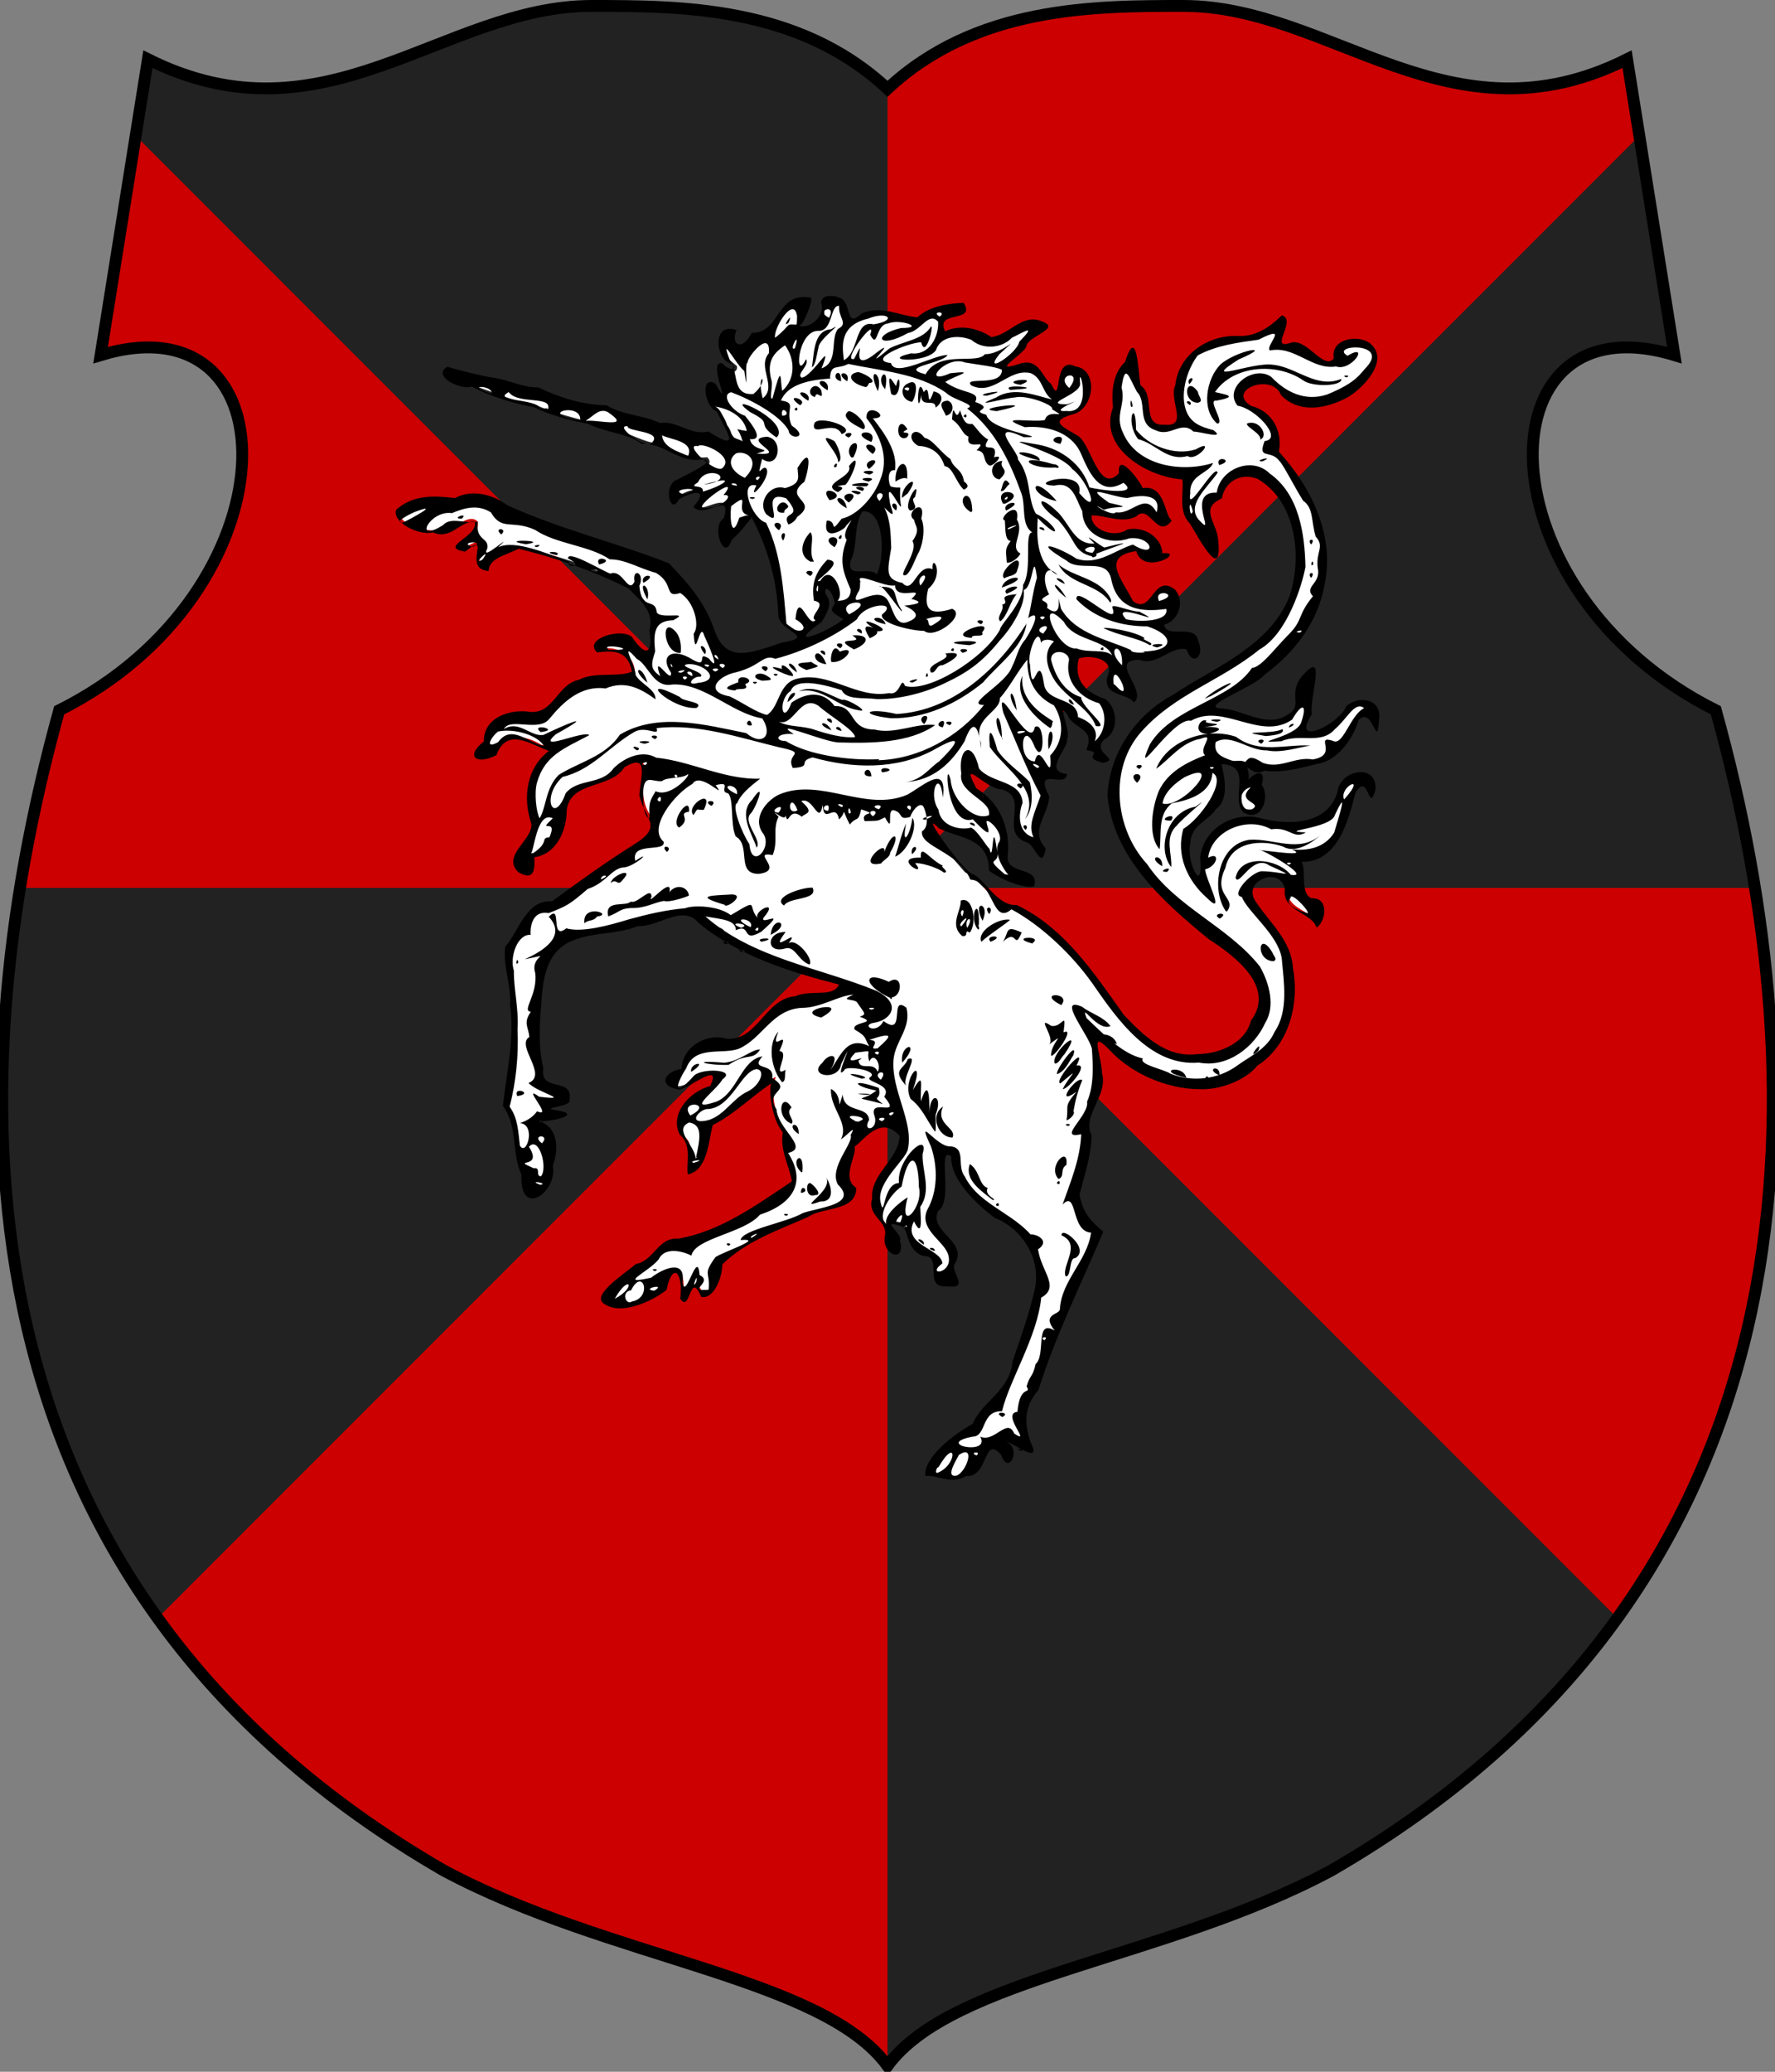
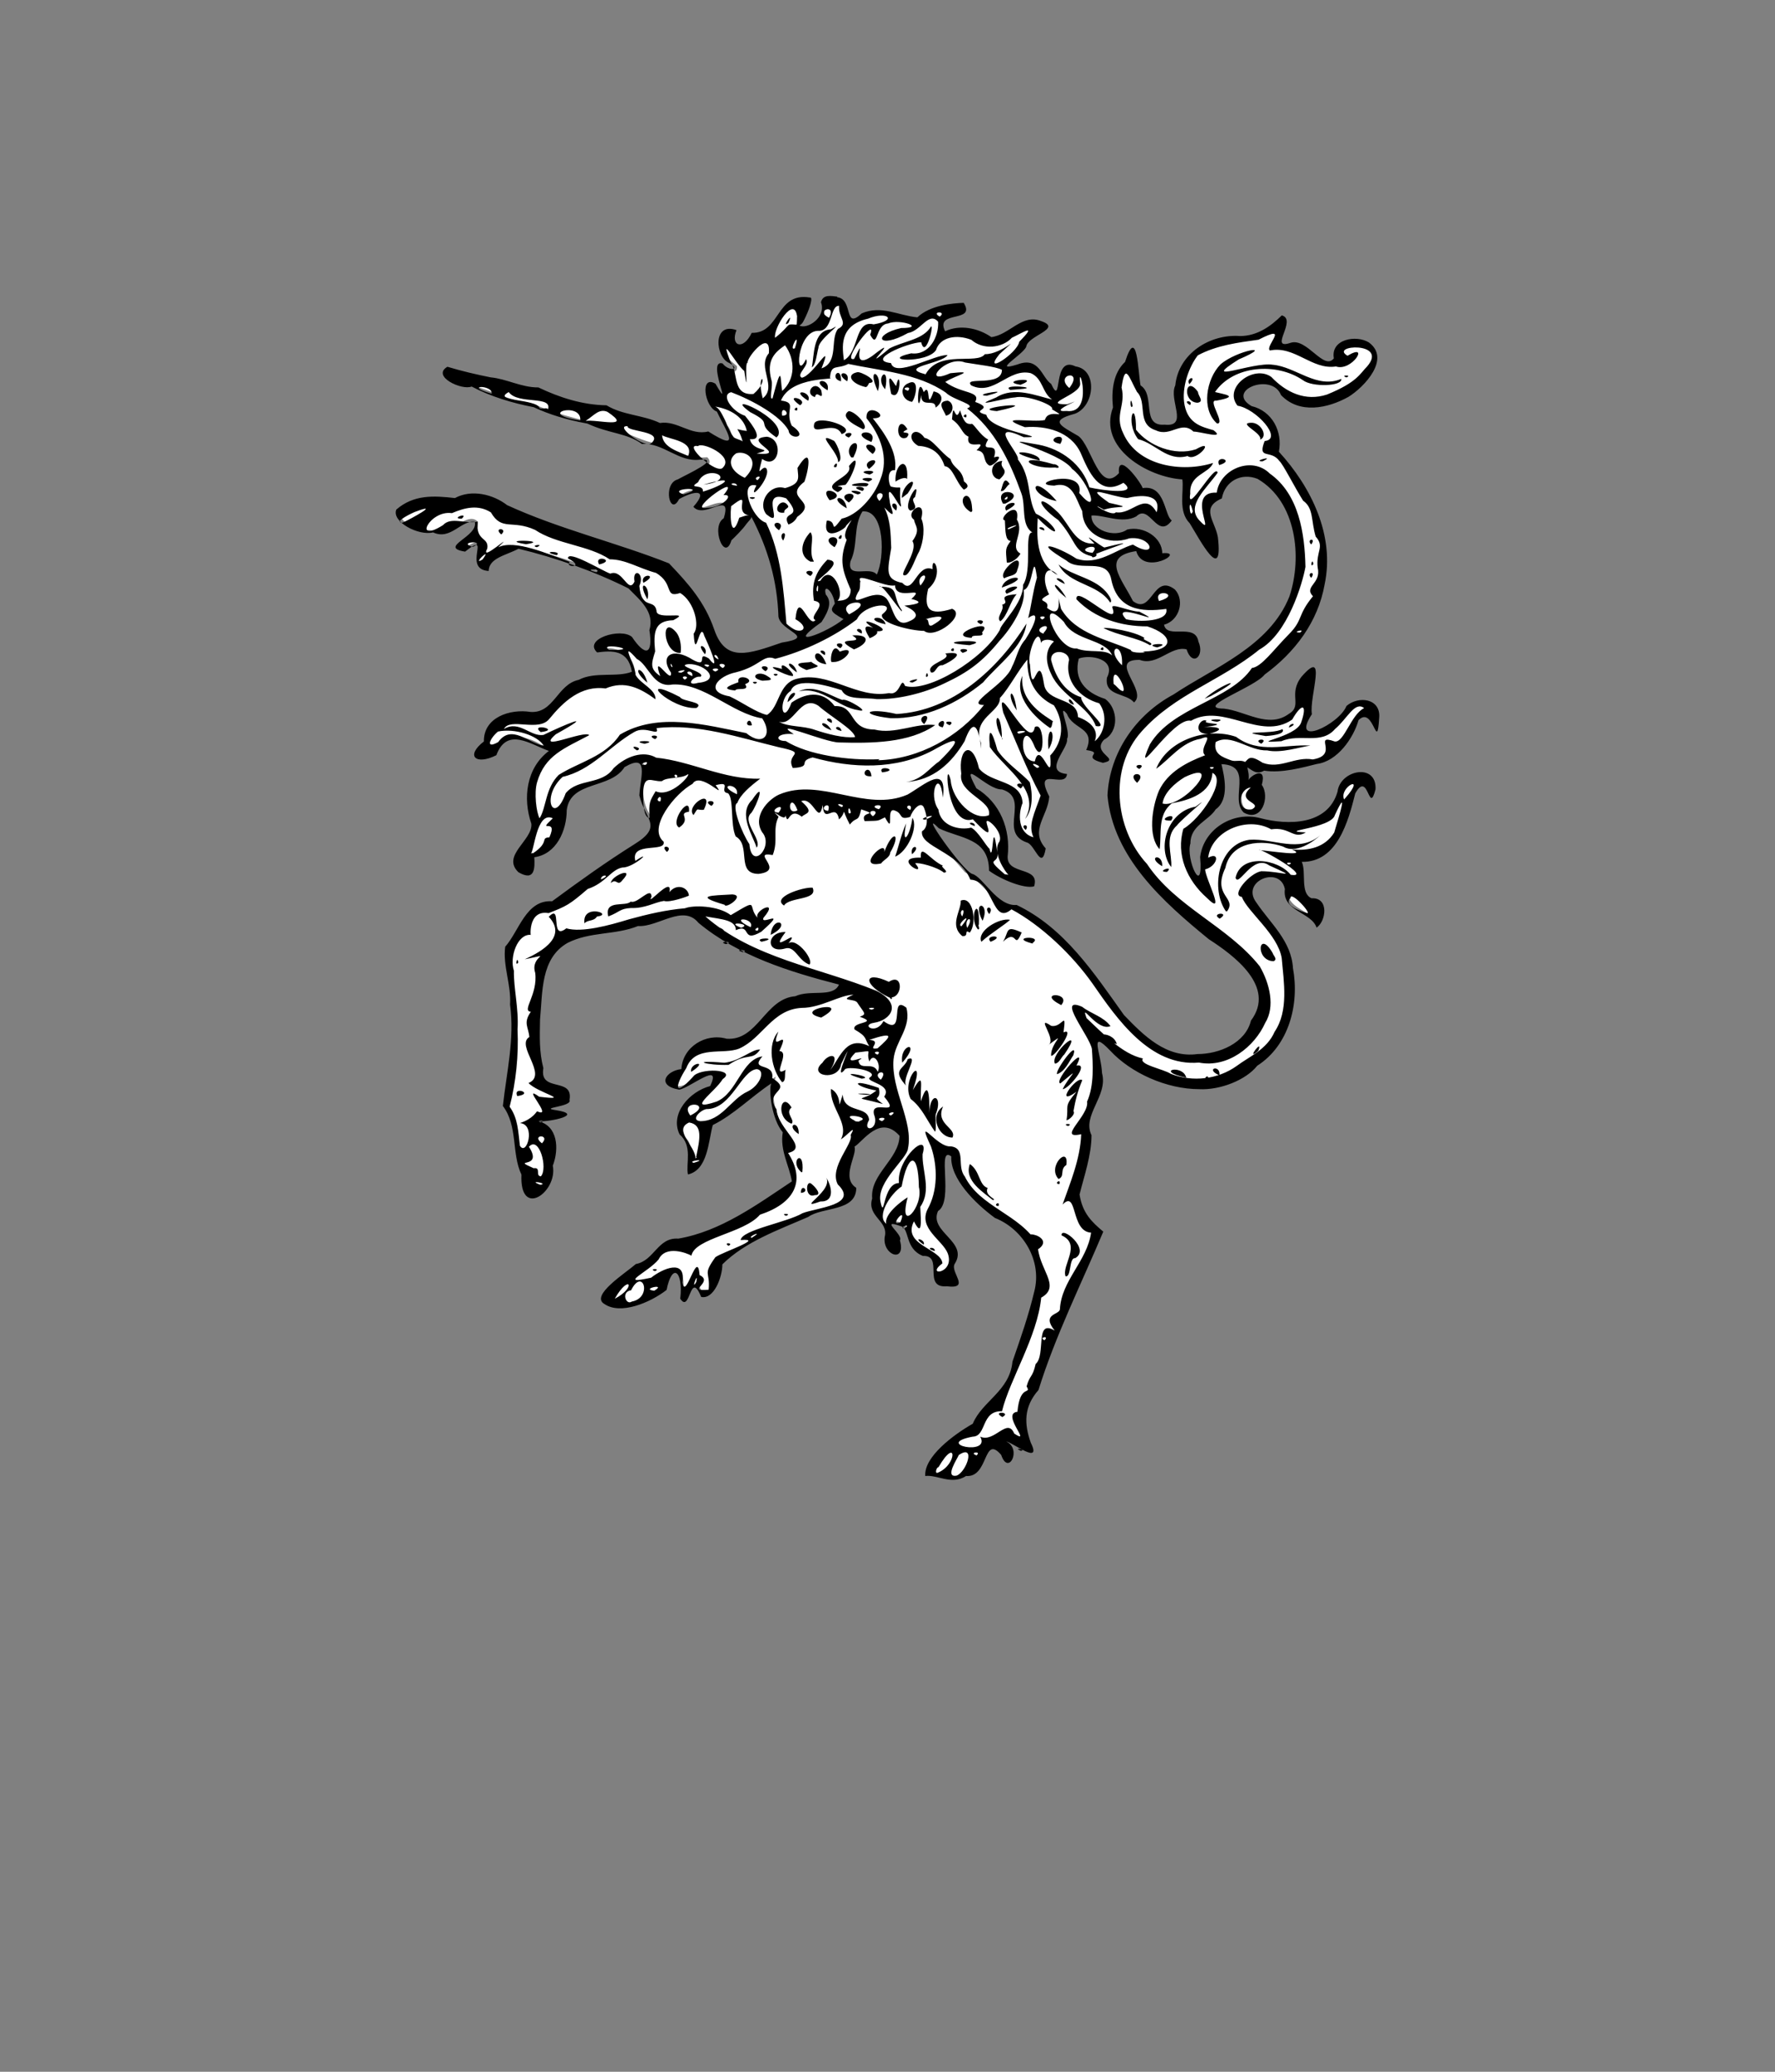
<svg xmlns="http://www.w3.org/2000/svg" width="120px" height="140px" viewBox="0 0 300 350" id="">
  <rect x="0" y="0" width="300" height="350" fill="#808080" stroke="none" />
  <defs>
    <style type="text/css">
            .shield {
                fill: #cc0000;
            }
            .border {
                fill: none;
                stroke: #000000;
                stroke-width: 2;
            }
            .pattern {
                fill: #222222;
            }
            #charge_fill {
                fill: #ffffff;
            }
            #charge_outline {
                fill: #000000;
            }
        </style>
    <style type="text/css">
            .pattern {
                clip-path: url(#boundary);
            }
        </style>
    <clipPath id="boundary">
-       <path d="M 150,15 C 135,1 115,1 100,1 C 75,1 55,25 25,10 L 17,60 C 50,50 50,100 10,120 C -8,185 -8,268 75,316 C 103,331 139,334 150,349 C 161,334 197,331 225,316 C 308,268 308,185 290,120 C 250,100 250,50 283,60 L 275,10 C 245,25 225,1 200,1 C 185,1 165,1 150,15 z" id="boundary-polish" class="boundary" />
-     </clipPath>
+       </clipPath>
  </defs>
  <g>
-     <path d="M 150,15 C 135,1 115,1 100,1 C 75,1 55,25 25,10 L 17,60 C 50,50 50,100 10,120 C -8,185 -8,268 75,316 C 103,331 139,334 150,349 C 161,334 197,331 225,316 C 308,268 308,185 290,120 C 250,100 250,50 283,60 L 275,10 C 245,25 225,1 200,1 C 185,1 165,1 150,15 z" id="polish" class="shield" />
    <path d="M 0,0 L 150,0 L 150,350 L 300,350 L 300,300 L 150,150 L 0,150 L 0,300 L 300,0 L 300,150 L 150,150 z" id="gryon" class="pattern" />
    <path id="charge_fill" d="m 139.94,50.55 c -1.37,0.4 0.11,2.51 -1.19,3.34 -0.97,1.46 -3.12,2.39 -4.63,1.16 1.68,-0.71 2.04,-2.76 2.47,-4.32 -4.65,-0.86 -4.89,6.16 -9.25,6 -0.36,1.89 -3.68,2.91 -3.65,0.32 0.74,-1.94 -2.23,-0.71 -1.75,0.65 -0.29,2.04 1.4,3.08 2.62,4.16 0.19,1.83 -2.37,0.54 -2.81,0.1 -0.52,1.69 1.7,4.26 0.28,5.07 -0.89,0 -1.61,-3.07 -2.25,-1.5 -0.44,2.8 2.54,3.85 3.1,6.31 0.99,0.98 1.33,3.73 -0.69,2.97 -1.55,-0.8 -2.9,-1.58 -4.72,-1.38 -2.2,-0.78 -4.43,-1.47 -6.69,-1.78 -3.36,-0.76 -6.56,-2.02 -9.81,-2.75 -4.805,-0.25 -9.018,-2.89 -13.67,-3.57 -3.833,-1.09 -8.036,-1.86 -11.8,-2.68 -0.481,1.63 2.558,2.32 3.812,2.25 3.504,1.06 7.27,2.94 11.126,3.44 4.444,2.09 9.241,2.65 13.812,4.38 2.51,0.58 4.44,1.96 6.97,2.21 2.7,1.19 5.27,2.66 8.31,2.31 1.59,1.56 -1.98,2.55 -3,3.29 -1.87,0.37 -3.92,2.31 -2.62,4.15 0.79,-1.34 4.55,-3.11 4.93,-0.78 -0.17,0.92 -1.69,2.1 0.1,1.78 1.24,-0.23 4.12,-1.88 4.18,0.56 -0.17,1.72 -2.04,3.02 -0.96,4.97 0.58,1.81 0.91,-0.31 1.65,-0.81 1.2,-1.49 2.91,-2.46 3.03,-4.5 3.23,5.73 4.99,12.22 5.38,18.69 0.57,1.33 4.19,2.16 2.53,3.78 -3.72,0.79 -7.75,3.38 -11.63,2 -3.45,-2.05 -3.23,-6.97 -6.03,-9.78 -2.12,-3.05 -4.71,-5.87 -8.53,-6.55 -8.784,-3.06 -17.94,-5.45 -26.122,-9.83 -2.868,-1.19 -5.357,1.03 -8.219,0.22 -2.351,-0.12 -5.633,0.28 -6.844,2.34 1.394,2.93 5.073,2.79 7.781,2.94 1.696,-0.29 4.052,-3.13 5.594,-1.59 0.356,2.12 -2.271,3.03 -3.156,4.31 1.115,0.73 3.365,-2.27 3.625,0.13 -0.313,0.99 -0.439,3.58 1,3.18 0.918,-2.18 3.923,-3.15 6.018,-3.41 6.356,1.76 13.023,3.66 18.683,7.08 2.34,1.9 4.15,4.67 3.42,7.74 0.51,1.31 -0.19,4.19 -2,2.94 -1.35,-1.01 -2.01,-3.18 -4.15,-2.53 -1.06,0.12 -3.82,0.57 -3.1,2.15 2.74,-0.8 6.05,0.66 6.19,3.66 -0.82,1.59 -4.19,0.93 -6.09,1.19 -3.369,0.1 -6.008,2.08 -7.846,4.71 -2.537,2.95 -6.985,0.12 -9.688,2.85 -1.667,1.31 -0.941,3.61 -2.75,4.72 -1.046,1.68 2.374,0.95 2.719,0.1 1.138,-3.44 5.412,-2.7 7.841,-1.13 3.187,0.63 1.423,1.55 -0.154,3.23 -2.34,3.1 -1.812,7.18 -1.031,10.71 -0.129,2.59 -4.655,4.73 -2.281,7.29 1.217,1 2.217,-0.13 1.844,-1.5 -0.341,-1.84 2.685,-1.21 3.468,-2.88 2.924,-2.61 0.628,-7.86 4.626,-9.56 2.722,-1.12 5.862,-1.83 7.782,-4.13 1.23,-1.14 3.62,-0.64 3.25,1.31 -0.42,2.68 -0.56,5.33 1.03,7.57 1.88,3.5 -2.94,5.36 -5.15,6.92 -3.96,2.5 -7.691,5.49 -11.569,8.01 -4.151,-0.12 -5.144,4.88 -7.406,7.35 0.02,4.82 1.384,9.57 1.048,14.44 0.124,4.22 -1.556,8.61 -1.079,12.65 2.008,3.55 1.441,8.04 2.781,11.75 -0.443,1.78 1.142,4.26 2.813,2.28 2.044,-1.84 1.464,-4.81 2.062,-7.21 0.376,-2.59 -1.766,-4.17 -3.938,-4.85 1.597,-0.36 4.232,-0.18 5.313,-0.94 -1.117,0.23 -3.438,-0.95 -1.469,-1.62 1.507,0.11 3.301,-0.9 2.032,-2.35 -1.772,-0.54 -4.784,-1.15 -4.126,-3.78 -1.08,-5.71 -0.696,-11.84 0.782,-17.4 1.997,-5.75 8.916,-5.54 13.926,-6.6 3.07,-0.52 6.08,-1.74 9.2,-2.34 3.26,0 4.82,3.52 7.75,4.59 5.98,3.57 12.89,5.57 19.59,7.29 -1.36,3.47 -5.82,1.53 -8.56,2.84 -4.63,0.94 -6.53,8.41 -11.97,6.97 -3.15,-0.59 -6.47,1.89 -6.41,5.19 -1.15,-0.27 -3.93,1.53 -1.84,2.28 2.53,1.08 4.62,-3.12 7.1,-1.85 0.82,2.91 -3.03,2.82 -4.35,4.69 -1.77,1.62 -2.28,4.65 -0.41,6.28 1.2,1.38 0.18,4.23 0.79,5.25 2.7,-1.7 2.09,-5.62 3.34,-8.06 3.99,-2.02 7.11,-5.37 10.87,-7.75 -1.06,3.25 0.1,6.84 1.69,9.53 -0.79,2.96 1.77,5.99 1.31,8.59 -6.46,4.48 -13.34,9.13 -21.21,10.1 -1.92,1.32 -3.23,3.54 -5.53,4.18 -1.61,1.72 -4.97,2.91 -5.26,5.41 3.21,2.09 7.28,-0.13 10.07,-2.03 -0.1,-1.48 1.83,-4.53 3,-2.19 0.72,0.97 0,3.54 0.56,3.78 0.11,-1.65 2.2,-3.22 2.87,-1.06 0.93,1.4 2.43,-1.48 2.6,-2.41 0,-3.81 4.17,-5.25 6.97,-6.97 4.68,-2.26 9.43,-4.52 14.4,-5.71 1.4,-0.45 2.18,-2.23 0.79,-3.16 -0.91,-2.12 0.63,-4.89 0.78,-6.66 1.89,-1.85 4.97,-4.8 7.62,-2.34 1.94,1.97 -0.71,4.7 -1.84,6.5 -2,2.36 -3.36,6.49 -0.6,8.81 1.66,1.46 -0.44,4.72 2.16,5.22 1.02,-1.68 -0.66,-3.24 -1.44,-4.65 1.27,-1.34 3.88,0.31 3.86,2.15 0.26,1.98 2.01,2.67 3.58,3.16 1.63,1.18 -0.38,5.12 2.56,4.69 1.47,0.56 1.85,-0.47 0.97,-1.54 -1.08,-1.66 1.43,-3.42 -0.34,-4.96 -1.59,-1.66 -4.31,-4.49 -1.97,-6.63 1.52,-2.7 -0.59,-6.44 1.09,-9 2.27,-0.36 1.17,2.91 2.35,4.03 2.15,3.96 5.97,6.36 9.62,8.72 4.01,3.32 4.7,9.27 2.72,13.91 -1.48,4.15 -2.4,8.59 -4.19,12.53 -1.66,2.49 -4.33,4.37 -5.65,7.09 -3.07,1.99 -6.81,4.1 -7.75,7.88 2.25,0.38 4.59,1.1 6.71,0 2.74,-0.1 1.97,-5.23 4.85,-4.38 1.17,0 1.26,2.74 2.19,1.85 0.71,-1.49 -0.78,-2.54 -1.82,-3.31 1.99,-0.51 3.76,1.72 5.28,1.81 -1.61,-3.28 -1.69,-7.56 0.97,-10.28 2.84,-9.08 7.05,-17.63 10.79,-26.35 -2.82,-2.08 -5.03,-5.94 -3.12,-9.38 0.81,-2.89 1.53,-6 0.86,-8.99 0.54,-3.34 3.22,-6.18 2,-9.72 0.1,-1.32 -1.67,-4.28 0.32,-4.59 2.87,1.95 5.18,5.04 8.68,6.21 5.86,2.67 13.57,2.66 18.07,-2.43 6.32,-4.62 7.21,-14.35 3.53,-20.78 -1.37,-2.86 -5.22,-4.98 -4.94,-8.38 0.68,-3.43 6.9,-3.19 6.34,0.72 0.32,2.72 3.8,2.97 5.07,5 1.29,-1.52 0.65,-4.03 -1.47,-3.78 -2.24,-1.52 -0.7,-4.8 -1.88,-6.94 6.16,0.44 8.2,-6.63 9.28,-11.38 0.58,-1.99 2.98,-1.48 3.19,0.13 1.17,-2.53 -2.34,-3.93 -3.97,-2.19 -1.88,1.61 -1.47,4.75 -3.9,6 -4.1,3.03 -9.33,0.96 -13.91,0.78 -4.18,0.34 -7.45,4.51 -6.65,8.72 0,1.76 -2.03,1.22 -2.13,-0.22 -1.5,-3.35 -0.62,-7.61 2.75,-9.37 2.52,-1.67 3.04,-4.81 2.12,-7.59 -1.37,-2.38 2.17,-1.42 3.1,-0.41 2.1,2.05 -1.08,6.56 2.22,7.56 2.25,-0.22 2.13,-3.32 1.34,-4.72 0.82,-1.53 -0.73,-1.49 -1.31,-0.47 -1.56,3.02 -0.53,-1.66 -1.24,-2.74 0,-1.37 1.92,1.48 3.05,0.62 3.93,-0.11 8.34,-0.45 11.86,-2.4 2.44,-1.53 3.07,-4.49 4.67,-6.6 1.24,-0.9 2.38,0.89 2.72,1.34 0.88,-2.27 -1.37,-4.29 -3.53,-3.22 -1.88,1.07 -2.69,3.49 -4.94,4.25 -1.16,1.03 -4.43,1.36 -3.68,-1.03 1.33,-2.63 1.05,-5.9 1.5,-8.84 -1.96,0.75 -2.85,3.63 -2.44,5.81 -1.16,3.59 -6.18,3.35 -9.04,1.98 -1.68,-1.07 -4.14,-0.35 -5.52,-1.63 1.07,-2.62 4.88,-2.89 6.93,-4.69 7.19,-4.69 12.88,-12.96 11.9,-21.94 -0.46,-6.35 -4.31,-11.99 -8.05,-16.66 0.83,-3.39 -1.56,-6.66 -4.78,-7.47 -2.53,-1.3 -0.49,-4.43 1.81,-4.31 2.47,-0.65 3.84,1.5 5.34,2.91 5.08,2.81 12.73,-0.92 14.22,-6.56 0.67,-4.01 -7.26,-4.13 -6.28,-0.1 -2.03,2.41 -4.36,-1.36 -6.22,-2.12 -1.18,-0.63 -4.13,0.93 -3.53,-1.47 0.12,-1.01 1.21,-2.38 0.53,-3.28 -2.34,2.75 -5.98,3.74 -9.5,3.53 -5.66,0.5 -9.74,6.68 -7.91,12.09 0.92,2.75 -2.61,3.53 -4.43,2.35 -1.99,-1.57 -0.49,-5.07 -2.63,-6.6 -0.35,-1.92 -0.28,-3.95 -0.87,-5.81 -1.01,2.66 -3.35,4.72 -2.88,7.84 0.13,2.54 -1.19,5.37 0.72,7.63 2.49,3.54 6.87,5.41 11.06,5.66 0.11,2.91 -0.52,6.22 1.72,8.49 0.97,1.43 2.03,3.99 3.35,4.66 1.12,-3.05 -2.66,-6.12 -0.72,-8.84 2.08,-1.05 2.05,-4.24 4.78,-4.6 4.48,-1.06 7.65,3.72 9,7.38 2.72,7.7 0.25,16.97 -6.49,21.62 -7.38,6.21 -18.52,8.83 -22.61,18.29 -3.53,6.63 -0.53,14.45 3.97,19.86 4.45,5.96 10.91,10.28 16.6,14.98 2.9,2.44 4.72,7.08 1.93,10.34 -1.77,5.72 -9.55,7.03 -14.62,5.16 -8.55,-4 -11.72,-13.96 -18.74,-19.78 -2.51,-2.43 -5.57,-4.46 -9.01,-5.25 -2.35,-1.52 -3.98,-4.19 -6.38,-5.47 -2.17,-2.53 -4.66,-5.11 -5.9,-8.22 0.7,-1.45 2.31,1.27 3.75,1.16 3.27,0.73 6.94,2.72 6.72,6.53 1.93,1.17 4.71,2.85 6.75,2.25 -0.37,-2.25 -4.38,-1.28 -4.57,-3.82 0.59,-4.58 -1.21,-9.47 -5.25,-11.84 -0.58,-0.8 -1.93,-3.5 0,-3.06 1.81,1.26 3.68,2.45 5.82,2.9 3.64,1.72 -0.78,7.53 3.47,8.63 1.06,0.29 2.26,3.7 2.21,1.47 -2.65,-2.8 0.91,-6.18 0.53,-9.1 -0.87,-1.16 -0.83,-3.53 1.16,-3.15 0.94,0.18 2.52,0.21 0.88,-0.41 -1.99,-2.32 2.03,-4.67 1.25,-7.25 0.1,-0.97 -1.79,-4.06 0.21,-3.75 1.03,1.72 2.93,2.7 4.1,4.22 0.7,1.17 -0.48,2.53 1.09,2.97 -0.13,1 0.26,1.66 1.57,1.37 -1.84,-1.03 -1.6,-3.54 0.24,-4.28 1.83,-2.05 0.54,-5.83 -2.31,-6.18 -2.52,-1.1 -4.18,-4.66 -2.62,-7 2.33,-1.11 6.86,0.43 5.5,3.59 -0.86,2.45 2.67,2.49 3.93,3.5 0.45,-2.23 -3.35,-4.96 -0.74,-6.69 2.06,-0.44 4.25,0.53 6.06,-1.11 1.44,-0.91 4.1,-1.82 4.59,0.46 1.2,0.68 0.83,-1.91 0.41,-2.53 -1.24,-1.95 -5.08,0.44 -5.66,-2.35 0.4,-0.93 2.62,-1.44 2.6,-3.19 0.79,-1.94 -2.01,-4.37 -3.29,-2.15 -0.8,1.96 -3.95,3.41 -4.9,0.72 -1.26,-2.1 -4.24,-6.07 -1.03,-7.79 1.44,-0.75 2.91,-0.98 3.46,0.72 0.87,0.97 3.15,0.45 3.63,-0.1 -1.46,0.28 -0.46,-2.06 -1.81,-2.69 -1.69,-2.01 -4.25,-1.29 -6.28,-0.65 -2.29,0.18 -5.04,-1.46 -4.69,-4 2.97,-0.1 6.29,1.67 8.81,-0.32 1.83,-0.54 3.2,3.52 4.5,1.57 -0.91,-1.93 -1.43,-5.67 -4.47,-4.85 -0.65,-1.44 -1.9,-3.31 -3.19,-3.84 0.29,2.59 -3.63,2.84 -4.37,0.56 -1.52,-2.7 -2.37,-5.92 -5.59,-7.03 -2.03,-0.87 -0.61,-3.04 1.12,-3.03 3.72,-0.52 4.47,-7.2 0.25,-7.5 -2.44,-0.16 -0.65,4.56 -2.97,4.25 -1.61,-1.64 -2.88,-5.78 -5.94,-4.34 -0.94,0.81 -3.4,0.29 -1.96,-1.03 2.44,-1.26 2.84,-3.87 5.3,-4.99 0.88,-0.33 1.75,-1.15 0.32,-1.3 -3.62,-1.56 -6.48,4.7 -9.84,1.88 -1.96,-0.91 -4.5,-1.15 -6.44,0.1 -1.33,-1.58 -0.11,-3.74 1.84,-3.62 1.41,0.31 2.17,-1.89 0.29,-1.31 -2.39,0.13 -4.84,0.98 -6.63,2.37 -3.4,-0.41 -7.41,-2.5 -10.41,0.15 -2.42,0.25 -1.27,-4.29 -4,-3.74 -0.21,0 -0.45,-0.1 -0.65,0 z m 49.72,28.53 c 0.1,0 0,-0.1 0,0 z m -43.88,6.81 c 3.91,0.24 3.92,5.42 3.63,8.37 -0.27,1.23 -0.48,4.65 -1.97,2.88 -1.52,-0.21 -4.73,0.4 -4.25,-2.12 1.5,-2.8 0.2,-7.02 2.59,-9.13 z m -5.84,13.13 c 1.48,0.77 1.89,2.82 1.25,4.12 2.59,0.99 2.1,2.1 -0.25,3.16 -1.58,0.62 -3.59,2.45 -5.22,1.43 0.37,-2.25 3.8,-2.77 3.87,-5.4 0.41,-1.04 -1.88,-3.32 0.35,-3.31 z" />
    <path id="charge_outline" d="m 158.83,53.49 c 1.32,-0.99 -1.64,-0.9 0,0 z m -18.7,0.19 c 1.37,-2.53 -2.59,-1.2 0,0 z m -5.78,5.15 c 1.13,-3.57 -1.25,0.67 0,0 z m 8.28,2.02 c 2.62,-1.38 1.78,-6.87 5.02,-6.05 4.2,-0.7 2.3,-2.32 -0.95,-0.96 -5.08,1.17 -4.28,5.08 -4.07,7.01 z m 13.83,2.34 c 2.34,-4.16 8.68,-1.51 10,-3.36 2.85,0.11 6.77,-3.96 2.46,0 -3.03,3.74 3,-0.1 3.35,-2.1 3.28,-3.31 0.41,-1.43 -1.25,-0.67 -1.64,1.77 -4.87,2.09 -6.85,0.35 -2.51,-0.98 -5.28,-0.48 -5.97,1.73 -1.48,2.31 -9.81,1.84 -4.2,0.55 3.1,0.4 4.7,-2.88 4.56,-5.33 -1.58,-1.83 -2.91,1.57 -5.1,1.9 -5.07,2.85 -6.13,0.29 -1.16,-0.84 4.3,0 -0.19,-1.63 -2.21,-0.77 -2.21,0.18 -1.63,4.49 -3.02,1.9 1.33,-3.51 -5.02,4.73 -2.71,4.08 2.57,-5.04 -1.23,2.5 3.07,-0.5 5.69,-4.46 -3.12,3.78 2.89,-1.26 2.34,-1.21 5.37,-1.43 6.82,-3.39 1.06,-1.97 -0.64,5.62 -1.45,2.33 -2.43,0.13 -9.34,3.06 -5.1,3.53 0.66,2.55 7.34,-1.46 9.57,-1.36 -0.91,1.49 -8.54,2.03 -3.7,3.26 z m -19.25,-1.14 c 0.42,-1.87 0.11,-6.2 3.23,-6.42 2.68,-1.56 -2.15,1.67 -2.11,3.13 -0.25,0.77 -0.42,2.94 -1.12,3.29 z m -1.7,1.76 c 1.91,-0.28 5.43,-6.88 3.34,-1.58 2.97,-1.03 1.4,-4.96 2.79,-6.67 1.83,-0.91 0,-1.91 0.18,-3.89 -1.6,-0.13 -0.99,4.4 -3.59,4.22 -3.6,0.12 -3.95,8.89 -2.01,4.79 0.74,0.97 -1.77,2.57 -0.71,3.13 z m 45.22,1.74 c 2.55,-3.31 -2.68,-2.32 0,0 z m -97.636,0.96 c 0.271,-1.55 -5.033,-1.46 0,0 z m 45.816,0.78 c 2.53,-1.96 -1.01,-5.22 1.04,-7.61 0.38,-4.62 -4.43,1.6 -3.46,1.68 -0.84,-1.09 0.14,6.7 -0.7,1.31 -1.49,-1.19 -4.33,-6.73 -2.3,-1.46 1.36,1.6 0.14,5.65 3.86,5.35 3.14,-2.69 0.28,-4.25 1.56,0.73 z m 1.66,0 c 1.66,-6.29 1.26,-3.28 1.63,-1.25 2.25,-1.95 2.24,-5.32 0.48,-7.71 -1.61,1.13 -3.26,2.44 -2.28,5.95 0.3,0.84 -0.5,3.37 0.17,3.01 z m -37.975,1.94 c 0.916,-2.51 -5.025,-0.79 -6.61,-2.99 -2.997,1.59 4.658,1.1 5.207,2.69 0.283,0.33 1.463,-0.26 1.403,0.3 z m 87.675,0.2 c 4.78,0.6 1.79,-8.88 2.3,-4.59 0,1.91 -6.75,3.46 -2.21,3.47 4.16,-1.56 -3.73,1.4 -0.11,1.12 z m -48.07,0.8 c 1.9,0 -0.39,-2.15 0,0 z m -34.123,0.7 c 0.16,-3.12 -7.716,-1.02 0,0.1 z m 27.463,3.75 c -0.73,-2.9 -1.88,-2.15 0.68,-1.88 -0.56,-2.73 -3.52,-3.92 -5.74,-4.17 1.53,-0.11 2.18,3.48 3.49,5.18 0.24,0.36 1.62,0.56 1.57,0.87 z m -15.46,0.2 c 2.26,-2.1 -4.2,-1.92 -4,-2.87 -2.43,-0.22 3.1,3.9 4,2.87 z m 6.22,2.16 c 1.1,-2.57 -3.13,-2.77 -4.4,-3.51 0.16,2.17 3.05,2.82 4.4,3.51 z m 5.92,1.91 c 1.86,-1.96 -3.65,-4.36 -4.24,-3.58 -2.77,-0.56 3.27,5.06 4.24,3.58 z m 3.66,1.78 c 2.85,-2.8 0.38,-4.69 -1.43,-4.16 -1.54,1.03 -1.2,2.95 1.44,4.16 l 0,0 z m 2.14,0.39 c 1.21,-1.08 -1,-0.48 0,0 z m -3.44,0.94 c -0.17,-0.81 -2.02,-0.2 0,0 z m 0.73,1 c -0.11,-1.21 0,0.12 0,0 z m -6.52,0 c 3.62,-1.07 6.13,-2.93 0.11,-1.18 6.24,-0.84 0.55,-3.71 -0.92,-0.41 -1.92,1.23 1,0.17 0.83,1.59 z m -3.25,0.46 c 4.71,-1.37 -3.13,-1.05 0,0 z m 33.1,1.11 c 1.8,-1.86 -1.57,-1.64 0,0 z m -29.23,1.16 c 2.74,0 4.83,-2.37 2.88,-2.15 3.38,-4.18 -5.97,2.56 -3.08,2.18 l 0.2,0 0,0 z m 69.22,0.76 c 2.76,0.42 4.85,-3.55 6.85,0 0.95,-3.27 -2.88,-2.93 -4.99,-2.41 -2.82,-0.25 -7.89,-2.6 -3.03,0.81 4.57,1.02 1.31,0.4 -0.87,1.16 -3.21,-1.86 1.39,1.44 2.04,0.4 z m 12.97,-0.16 c -0.8,-3.24 -0.6,1.7 0,0 z M 68.014,88.31 c 1.165,-0.49 6.764,-3.57 2.174,-1.85 -0.435,0.15 -3.758,1.73 -2.174,1.85 z m 11.892,4.09 c 2.552,-1.19 -2.798,-0.87 -0.02,0 z m 1.647,2.12 c 1.872,-2.54 -2.137,1.3 0,0 z m 19.257,2.15 c 0.98,-0.61 -2.623,-0.64 0,0 z m 47.38,0.4 c 1.35,-2.75 1.4,-10.99 -2.42,-10.68 -1.61,2.54 -0.7,5.75 -2.03,8.44 -0.65,3.09 3.27,0.71 4.45,2.24 z m 7.38,1.85 c 2.19,-2.73 -0.96,-1.75 0,0 z m -17.33,0.96 c 0.23,-2.26 -0.62,0.23 0,0 z m 57.66,1.66 c 4.01,-1.14 -1.15,-2.34 0,0 z m -52.39,2.25 c 5.49,-2.9 -2.55,-2.42 0,0 z m 32.64,0.87 c 1.39,-0.69 -1.23,-0.71 0,0 z m -23.74,-1.36 c -0.72,-0.68 -3.46,-4.87 -3.79,-4.17 3.63,-0.1 2,1.52 3.82,3.99 l -0.1,0.21 0.1,0 z m 1.09,1.73 c 2.68,-1.01 0.54,-2.19 -0.65,-2.71 5.57,-0.54 -0.6,-1.43 1.21,-1.15 2.63,-2.44 -2.69,0.52 -2.79,-2.29 -1.51,0.48 -6.83,-2.43 -5.85,-0.67 -0.15,0.33 0.1,1.3 -0.4,1.84 -1.76,3.35 2.73,-1.05 4.76,1.02 1.22,1.38 1.33,4.98 3.72,3.96 z m 4.07,0.6 c 3.62,-2.09 -0.1,-1.44 -1.24,-0.97 0.94,-0.33 0.23,1.4 1.24,0.97 z m 62.16,1.23 c 1.09,-0.76 -1.7,0 0,0 z m -43.38,0.11 c 2.14,-2.34 -2.45,-0.65 0.11,0.11 z m -73.4,2.83 c 6.28,0.11 -2.13,-1.4 0,0 z m 69.52,-44.79 c -4.06,-0.68 3.89,-1.49 0,0 z m -1.72,0.86 c -1.81,-1.05 5.51,-0.4 1.65,-0.13 z m -3.97,0.98 c -2.99,-0.14 5.3,-1.41 0,0 z m 1.7,2.6 c -5.4,-0.45 9.12,-1.97 0,0 z m 10.72,5.54 c -3.2,-0.65 1.43,-2.35 0,0 z m -3.47,2.83 c -7.93,-2.1 0.25,-1.63 0,0 z m 2.62,1.16 c -4.84,0.32 -6.87,-2.51 -0.29,-0.55 0.57,-0.11 1.47,0.83 0.29,0.55 z m 0.24,5.67 c -4.99,-0.92 -4.52,-5.24 0,0 z m -2.09,4.97 c -1.94,-0.53 0.12,-0.91 0,0 z m 8.14,3.78 c 1.79,-2.06 -3.53,-0.45 0,0 z m -0.1,0.58 c -3.19,-0.78 -2.56,-2.62 -5.68,-6.12 -3.93,-2.77 -3.7,-4.83 0,-1.26 2.01,2.11 2.81,5.43 6.13,5.23 -2.7,-2.6 1.13,0.56 1.68,0.66 6.5,-1.61 1.53,-0.11 -1.41,1.07 0.4,0.44 -0.8,0.8 -0.71,0.42 z m -4.57,4.68 c -2.87,-1.27 -0.39,-1.29 0,0 z m 0.25,2.34 c -3.05,-2.31 -2.03,-3.43 0,0 z m 7.41,0.78 c -2.11,-3.24 -6.97,-2.98 -8.72,-6.42 2.35,2.02 6.38,2.25 8.36,5.04 0.32,0.42 0.76,1.23 0.36,1.38 z m 6.72,7.22 c -2.17,-1.33 -5.21,-1.57 -7.84,-2.9 0.63,-0.17 5.34,0.56 6.95,1.69 -0.86,0.24 1.97,0.85 0.89,1.21 z m 1.22,0.37 c -2.83,-0.61 3.09,-0.89 0,0 z m -2.34,0.7 c 5.47,-0.12 5.16,-2.83 0.68,-4.25 -4.4,0 -8.84,-1.31 -11.97,-4.57 -0.3,-2.7 7.4,5.2 6.09,1.48 -0.48,-1.01 2.86,0.58 4.53,0.6 5.57,2.89 -5.35,-2.1 -2.24,1.28 2.19,0.54 7.33,0.41 6.79,-1.74 -4.29,0.59 -8.25,0.13 -9.29,-4.97 -0.72,-3.86 -5.29,-1.16 -7.56,-3.19 -6.2,-3.74 -1.71,-2.54 1.66,-0.34 3.57,1.25 6.57,-1.48 9.56,-2.37 4.29,2.63 3.34,-1.55 -0.63,-1.05 -3.41,1.27 -7.84,-0.51 -7.93,-4.58 -1.09,-2.08 -1.6,-5.11 -4.72,-4.33 -5.14,-0.17 5.19,-3.19 4.21,1.26 3.68,4.32 1.67,-1.95 -1.21,-4.08 -2.14,-3.05 -14.62,-5.72 -5.69,-4.1 3.86,0.73 7.41,3.32 8.61,7.22 2.39,0.55 8.48,1.32 5.75,-0.78 -4.11,2.46 -5.88,-1.95 -7.24,-5.08 -1.69,-3.59 -5.83,-4.61 -9.41,-4.31 -5.45,-2.04 1.49,-0.73 3.39,-1.22 0.55,-2.16 4.35,0.1 1.17,-1.82 0.64,-0.59 -4.22,-2.49 -6.22,-1.99 -1.89,0.11 -8,1.95 -3.18,0 3.04,-1.92 6.77,-0.26 9.45,0.35 -1.71,-1.1 -1.52,-3.55 -3.62,-4.45 -3.77,-0.9 -6.27,3.95 -10.07,2.06 -1.4,-1.6 5.23,0.37 5.2,-2.63 -1.17,-0.57 -3.88,-0.83 -6.23,-1.23 -3.31,-1.33 -7.59,4.06 -2.5,1.81 4.69,-0.5 1,0.3 -0.85,1.48 2.72,2.04 6.08,1.49 5.06,3.37 3.64,1.29 -1.19,1.35 1.88,2.17 0.62,2.84 11.47,3.84 6.33,3.79 -6.52,-3.03 -0.64,2.72 -1,3.74 2.38,3.14 1.53,6.55 3.04,9.17 3.54,1.69 4.94,5.38 0.32,0.76 -0.11,2.28 -0.55,7.58 3.37,9.61 -1.89,-2.03 -2.95,0.19 -1.45,3.28 -2.72,1.44 0.23,0.73 -0.35,2.27 3.7,2.89 0.8,-6.01 2.38,0.18 2.56,4.32 7.91,5.16 11.79,6.94 0,0.68 3.29,0.41 2.1,0.31 z m -6.77,-0.25 c -1.09,0.11 0.27,-1.09 0,0 z m 1.51,0.91 c -1.21,-2.88 -6.4,-2.38 -8.15,-5.66 -4.82,-5.07 -1.39,4.83 2.16,4.48 2.09,0.84 4.74,0 5.99,1.18 z m -66.53,0.68 c -0.3,-1.32 -1.39,-0.64 0,0 z m -6.78,0.88 c -0.41,-1.33 -0.18,-0.64 0,0 z m 74.98,0.1 c 0.24,-4.47 -3.06,-2.92 0,0 z m -70.08,0.27 c 1.19,-0.42 -1.59,-0.64 0,0 z m 2.59,0.2 c 1.34,-0.86 -1.71,-1.02 0,0 z m -8.48,-0.2 c -0.45,-1.25 -0.4,0.18 0,0 z m 7.23,0.79 c 1.66,-0.69 -1.57,-0.67 0,0 z m -5.76,0.19 c 1.92,-0.88 -1.83,-0.11 0,0 z m 1.88,0.58 c 0.19,-1.28 -2.01,-0.72 0,0 z M 78.035,87.63 c -2.045,0 1.327,-1.21 0,0 z m 6.685,2.66 c -1.483,-1.24 1.272,-1.13 0,0 z m 4.187,1.65 c -5.25,-0.87 4.476,-0.67 0,0 z m 1.828,0.5 c -1.336,-0.3 1.508,-0.66 0,0 z m 3.348,1.35 c -3.132,-0.69 1.111,-0.76 0,0 z m 7.187,1.57 c -1.03,-1.78 3.02,-0.71 0,0 z m 7.47,3.1 c -0.68,-1.67 2.81,-1.51 0,0 z m 0.69,2.81 c -2.04,-3.64 0.68,-2.54 0,0 z m 5.57,9.04 c -2.96,0.15 -3.42,-6.7 -0.68,-3.45 0.59,0.73 0.89,2.16 0.72,3.43 l 0,0 z m 4.16,0.23 c -1.9,-2.32 0.71,-1.34 0,0 z m -7.57,3.68 c -1.54,-4.38 2.02,1.61 1.82,-0.57 -2.05,-3.01 0.38,-4.32 3.68,-2.19 2.82,1.54 0.44,-1.6 2.71,-0.22 2.27,2.91 -0.28,-2.82 -0.78,-3.86 -0.76,-2.77 -1.47,4.74 -1.78,-0.34 1.08,-1.29 0.12,-5.4 -2.28,-6.86 -2.79,0.91 -0.94,-1.55 -4.1,-3.4 -2.94,-0.79 -5.13,-2.29 -7.82,-2.29 -3.523,-2.38 -8.996,-2.55 -12.602,-4.97 -3.91,-1.78 -5.6,0.26 -7.472,-2.96 -2.161,-1.36 -4.371,-0.81 -6.589,0.13 -3.79,-0.56 -6.643,5.28 -1.498,2.02 1.345,-1.49 3.883,-0.12 5.851,-0.59 -0.363,3.43 1.968,2.54 1.622,4.57 -1.385,2.55 5.05,-3.36 1.847,-0.23 2.798,-1.37 8.361,1.11 12.088,2.47 -0.966,1.02 2.84,0.99 -0.29,-0.58 -0.11,-1.56 5.843,2.12 7.153,2.56 2.11,-0.87 3.02,3.57 4.09,1.34 -0.42,-2.43 1.83,-1.52 0.82,0.73 0.37,4.18 2.48,2.06 2.9,4.17 -0.13,1.78 6.17,-0.11 2.83,1.63 -3.19,0.1 -3.38,2.01 -3.06,5.27 -0.64,2.1 -0.95,2.92 0.86,4.17 z m 4.14,0.59 c 1.28,-0.64 -1.16,-0.77 0,0 z m 2.25,0.55 c 4.02,-0.37 1.25,-3.22 -1.57,-3.17 -2.54,0.25 3.05,1.35 1.98,2.14 -1.21,-0.22 -2.69,1.69 -0.41,1.03 z m 71.85,1.39 c 0.6,-0.51 -1.98,-5.14 -1.61,-1.2 0.54,0.32 1,1.19 1.61,1.2 z M 143.18,64.42 c -2.52,-1.67 0.74,-1.96 0,0 z m -1.04,0 c -2.18,-0.56 0.12,-2.9 0,0 z m 4.04,0.94 c -2.28,-0.56 -3.21,-2.05 -1.36,-2.46 0.52,-0.29 4.03,1.64 2.07,1.81 -0.12,0.21 -0.35,0.83 -0.71,0.65 z m 3.43,0.39 c -1.92,-1.97 0.9,-4.45 0,0 z m -9.74,0.19 c -3.28,-1.92 0.58,-2.28 0,0 z m 8.49,0.14 c -2.07,-4.55 1.06,-3.11 0,0 z m 2.26,0.45 c -1.11,-5.4 0.97,-0.52 0.87,-1.45 0.75,-3.29 0.92,2.9 -0.87,1.45 z m -12.87,0.55 c -1.92,-0.51 -0.11,-3.07 1.04,-1.17 0.52,2.25 -0.79,-0.24 -1.04,1.17 z m -1.16,0.62 c -3.36,-2.12 0.79,-1.64 0,0 z m 16.88,-1.69 c 0.9,-0.98 -1.67,-0.46 0,0 z m 0.67,1.88 c -1.91,-0.32 -2.13,-2.64 -0.57,-3.16 1.97,-0.96 1.16,2.58 0.57,3.16 z m -18.92,0.58 c -3.06,-2.16 1.63,-1.04 0,0 z m 22.91,0.39 c 0,-1.7 -2.5,0.22 -2.43,-2.12 -0.78,4.61 -0.77,-4.08 0.42,-0.49 1.31,-1.86 0.32,3.7 1.67,-0.13 1.98,0.41 1.44,2.01 0.34,2.74 z m -23.4,0.47 c -1.08,0.11 0.29,-1.11 0,0 z m 25.13,0.9 c -0.12,-0.64 -1.81,-2.42 0.32,-2.54 1.14,0.34 1.1,2.26 -0.32,2.54 z m 3.45,0.27 c -1.1,0 0.31,-1.08 0,0 z m -17.44,2.02 c -0.47,-0.28 -4.22,-1.87 -2.44,-3.06 1.15,0 3.61,2.74 2.44,3.06 z m -3.62,0.82 c -1.19,-2.56 -5.28,0.7 -4.62,-1.8 0.63,-1.53 7.62,0.77 4.62,1.8 z m 1.21,0.58 c -1.96,-0.77 1.68,-1.29 0,0 z m -12.21,0 c -3.87,-2.67 -0.21,-2.15 -4.45,-4.29 -5.03,-3.65 6.04,0.96 4.73,3.95 l -0.28,0.3 0,0 z m 21.99,0 c -2.22,0.9 -1.6,-4.31 0.13,-1.4 -1.95,1.05 1.1,0 -0.13,1.4 z m -5.97,0.75 c -4.32,-1.79 1.35,-2.51 0,0 z m 0.22,2.02 c -3.22,-2.45 1.98,-1.73 0,0 z m -3.61,0.59 c -1.66,-2.02 2.47,-4.25 0.35,0 z m -2.24,0.79 c 0.23,-1.55 -4.23,-5.41 -0.67,-3.59 0.6,0.65 1.65,3.35 0.67,3.59 z m 25.57,0.58 c -1.26,-0.75 -0.35,-2.41 -2.16,-2.57 2.29,-2.26 -1.94,0.37 -1.36,-2.31 -1.23,-0.57 -1.06,-1.71 -2.79,-2.92 0.27,-3.76 0.49,0.99 1.36,-1.54 0.65,2.05 1.07,2.36 1.88,2.32 0.3,-0.34 1.43,1.89 2.87,2.62 -1.58,2.69 1.95,-0.1 1,3.02 2.02,-0.69 -0.18,1.6 -0.8,1.38 z m -25.83,0.23 c -1.16,0.38 0.43,-1.46 0,0 z m 5.5,0.35 c -1.68,-1.51 3.04,-2.39 0,0 z m 0.11,0.94 c -3.21,-0.68 2.34,-0.98 0,0 z m 21.95,0.81 c -1.67,-0.12 -1.86,-2.91 0.46,-3.12 -0.65,1.45 1.55,1.28 -0.46,3.12 z m -17.58,0.38 c -0.22,-3.09 2.28,-4.59 1.95,-0.43 -0.37,-0.49 -1.61,0.18 -1.95,0.43 z m -4.56,0 c -3.2,-0.68 2.34,-0.96 0,0 z m -0.35,0.8 c -6.44,0 2.01,-1.29 0,0 z m 16.44,0.55 c -1.32,-1.19 -1.84,-3.84 -3.24,-3.96 -0.73,-2.33 -2.33,-3.31 -4.47,-3.43 -2.39,-1.4 -0.56,-3.7 1.08,-1.35 1.39,0.25 2.72,2.47 4.38,3.58 0.54,1.75 1.94,1.56 2.29,3.79 0.69,0.49 0.9,0.97 0,1.37 z m 6.25,0.24 c 0.35,-0.93 0.51,-2.71 1.5,-1.18 -0.54,0.29 -0.83,1.34 -1.5,1.18 z m -23.35,0 c -2.95,-0.85 1.19,-1.02 0,0 z m -4.18,0.19 c -3.24,-1.44 2.72,-2.48 1.87,-4.4 2.32,-2.91 0.58,1.9 -0.57,3.16 -3.36,0.49 1.09,-0.1 -1.3,1.24 z m 3.37,0.39 c -3.21,-1.08 2.04,-0.53 0,0 z m 7.46,0.59 c -0.1,-2.37 3.48,-4.36 0.97,-0.75 z m -25.27,0.19 c -1.58,-0.45 1.5,-0.42 0,0 z m 13.04,0.2 c -2.36,-3.19 3.69,-0.78 0,0 z m 3.26,0.38 c -2.65,-1.73 2.7,-2.19 0,0 z m 26.72,-0.56 c 0.53,-1.09 -1.1,0.39 0,0 z m -0.67,0.76 c -1.82,-3.21 4.56,-1.96 0.36,0 z m -26.41,0.78 c -3.37,-1.88 -0.37,-2.7 0,0 z m 26.94,0.39 c -0.96,-1.56 3.68,-1.92 0,0 z m -16.16,0 c -1.59,-0.53 1.9,-6.12 0.76,-2.28 -1.11,0.57 1.14,1.86 -0.76,2.28 z m -2.43,0 c -1.82,-1.41 0.72,-1.77 0,0 z m 12.6,0.24 c -3.05,-1.86 0,-4.71 0.23,-0.7 0,0.27 0.18,0.67 -0.23,0.7 z m -31.5,0.1 c -2.43,0.33 -0.63,-2.91 0.57,-1.24 0.45,0.5 -0.73,0.56 -0.57,1.24 z m 0.69,2.01 c -1.35,-2.51 2.78,-0.75 -0.37,-4.42 -4.83,-1.69 0,5.4 -3.36,2.69 -1.55,-1.94 0.55,-5.23 3.16,-4.42 2.78,-0.76 2.2,-1.79 2.11,-3.41 2.59,-4.17 1.95,0.2 1.16,2.34 -3.81,2.92 2.67,3.17 -1.21,5.93 -0.29,0.62 -0.85,1.09 -1.49,1.29 z m -1.59,0.97 c -2.26,-1.59 1.37,-1.76 0,0 z m 10.52,1.4 c -1.16,0.36 0.44,-1.46 0,0 z m -9.81,0.35 c -1.02,-1.27 1.03,-2.05 0,0 z m 8.68,1.11 c -3.04,-1.86 1.94,-2.6 0,0 z m 29.48,-3.05 c 3.39,-1.46 -1.33,0 0,0 z m -0.37,5.64 c -0.19,-2.25 -0.27,-2.37 0.66,-3.63 -0.9,-0.11 -0.89,-1.49 -0.98,-3.48 -1.34,-0.26 2.66,-3.8 2.03,-0.13 1.36,2.24 -1.4,4.57 0.6,5.74 -0.35,0.71 -1.5,1.66 -2.31,1.5 z m -33.1,-0.11 c -2.1,-0.97 -1.72,-3.3 -0.1,-5.01 0.79,0.82 -0.36,3.26 0.55,4.85 0.11,0.3 -0.33,0 -0.45,0.16 z m -0.1,2.39 c -2.1,-1.07 1.53,-1.24 0,0 z m 32.78,0.4 c -1.31,-0.96 3.69,-5.34 2.18,-1.39 -0.15,1.04 -1.53,0.9 -2.18,1.39 z m -16.55,-0.59 c -1.98,0.74 2.18,-3.92 1.02,-5.71 1.47,-2.03 0.42,-2.53 0.28,-3.61 -1.77,-1.18 2.17,-3.96 1.22,-0.2 0.66,1.44 0.38,3.91 -0.34,5.53 -0.71,1.24 -1.27,3.25 -2.18,3.99 z m 16.12,2.15 c 0.57,-2.4 5.83,-2.05 0,0 z m 0.84,1.04 c -1.38,-1.24 4.56,-1.98 0,0 z m -1.08,4.66 c -0.81,-0.67 0.79,-1.96 0.3,-2.81 1.72,-0.47 -1.45,-1.49 2.46,-1.77 -1.12,1.19 -1.52,3.62 -2.76,4.58 z m -3.27,0.49 c -1.9,-0.82 1.33,-0.96 0,0 z m -16.12,0 c -4.03,-0.83 -0.53,-1.98 0,0 z m -4.04,1.57 c -1.94,-0.77 0.31,-1.27 0,0 z m 18.59,0.73 c -4.85,-0.31 4.13,-3.62 1.75,-0.92 0.55,0.99 -1.8,0.16 -1.75,0.92 z m -17.27,0 c -0.25,-0.44 -1.72,-2.64 0.61,-1.69 -4.09,-2.69 4.38,0.63 0.65,0.58 0.43,0.61 -1.72,1.41 -1.26,1.11 z m 16.91,1.24 c -7.87,-0.6 4.78,-1.19 0,0 z m -21.84,0.51 c -1.86,-1.02 1.37,-1.15 0,0 z m 2.3,0.2 c -4.43,-2.44 2.47,-0.66 -0.29,-2.36 3.14,-0.24 2.83,1.39 0.29,2.36 z m 16.85,0.27 c -1.1,0.11 0.28,-1.09 0,0 z m 1.52,0.31 c -1.55,-1.03 2.34,-0.66 0,0 z m -23.31,0.39 c -1.84,-1.03 0.53,-1.03 0,0 z m 1.17,1.17 c -0.37,-0.16 0.11,-3.64 1.37,-1.76 3.04,-1.14 0.93,1.77 -1.03,1.75 l -0.34,0 0,0 z m -0.9,0.37 c -3.4,-0.42 -1.5,-3.92 0,0 z m -3.35,0.98 c -3.66,-1.6 1.11,-1.12 0.72,-1.44 1.13,0.93 2.24,0.6 -0.72,1.44 z m -6.93,0.2 c -1.96,-1.19 1.47,-1.06 0,0 z m 27.98,0.2 c -1.07,-1.5 3.75,-2.18 2.39,-3.2 3.95,-0.51 1.01,1.39 -0.45,1.99 -1.07,-0.13 -1.09,1.42 -1.94,1.21 z m -22.66,0 c -2.82,-1.92 -0.47,-2.03 0,0 z m -0.94,0.58 c -0.85,0 -5.53,-2.28 -1.59,-1.17 -0.57,-1.96 2.86,1.5 1.59,1.17 z m -2.66,0 c -1.19,-0.47 1.17,-0.44 0,0 z m 25.73,0 c -0.66,0.78 -0.13,-1.32 0,0 z M 128.86,115 c -2.39,-0.5 -0.8,-1.83 0.76,-0.83 1.5,0.87 0.11,0.74 -0.76,0.83 z m 25.39,0.3 c -1.94,-0.11 2.46,-1.15 0,0 z m -26.66,0.22 c -1.15,-0.48 1.16,-0.43 0,0 z m -3.33,1.13 c -3.1,-0.28 0,-1.14 0.55,-1.4 -0.41,-1.69 3.32,-0.43 1.12,0.33 0.89,1.27 -1.48,0.53 -1.67,1.07 z m 15.32,-16.2 c 1,1.15 0.63,2.55 -0.74,4.65 -6.62,4.67 1.02,1.77 3.72,-0.51 -2.42,-1.33 -2.18,-1.55 -1.46,-2.62 -0.36,-2.38 -2.07,-3.43 -1.52,-1.52 z m 4.2,-0.84 c -1.37,-3.19 -2,-4.9 -0.67,-8.43 -1.29,-1.24 2.46,-5.09 -0.12,-2.35 0.12,0.4 -4.16,3.11 -3.24,-0.89 1.93,0 0.28,2.57 2.51,-0.32 2.55,-0.52 5.45,-3.61 6.54,-6.65 1.48,-3.59 0,-7.44 -2.34,-10.3 -0.24,-3.07 4.5,0 1.06,0 1.95,2.47 4.24,5.68 3.74,8.78 -1.55,-0.27 -1.02,2.68 -0.65,2.76 2.31,0.58 1.24,-0.96 1.59,2.72 0.68,2.85 -2.73,-5.02 -1.82,-0.24 0,0.94 1.59,3.65 -0.92,1.04 1.07,2.18 1.06,4.22 1.17,6.83 -0.64,3.95 -1.07,5.3 1.89,5.92 1.88,2.13 2.42,-3.4 5.1,-2.33 -0.25,-2.86 2.25,0.78 -0.75,3.34 -0.79,3.4 0.15,4.59 4.05,3.36 2.5,0.99 -2.85,5.25 -4.74,3.73 -2.12,0 -7.58,-1.28 -7.1,-2.77 2.99,-2.31 -3,-1.94 -4.25,0.82 -3.74,2.89 -8.89,5.4 -13.81,6.67 -2.04,-0.86 -2.38,1.2 -6.6,2.27 -3.14,0.63 -5.42,3.31 -1.11,4.07 2.13,1 4.53,2.75 6.32,3.14 l 0,0 c 2.15,-1.35 1.88,-5.27 4.98,-6.09 5.43,-1.43 10.15,3.43 15.66,2.4 1.96,0.52 1.93,-3.06 2.7,-1.21 3.88,1.17 13.23,-4.54 16.04,-9.5 0,-0.87 4.02,-4.52 3.9,-7.58 1.64,-2.49 0.11,-8.94 1.57,-8.85 -1.98,-1.27 -1.04,-4.52 -1.88,-6.68 -1.96,-5.4 -4.44,-10.63 -9.15,-14.28 1.82,-0.6 -2.32,-1.38 -3.59,-2.66 -4.7,-3.26 -11.08,-3.7 -16.49,-4.85 -1.92,1 -2.92,-0.12 -3.09,2.37 1.19,0.32 -6.61,-0.33 -8.28,3.82 2.88,0.37 0.56,1.57 1.81,4.23 3.15,2.12 -0.4,2.51 -0.53,0.81 -1.4,-2.5 -6.07,-5.07 -9.69,-6.45 -1.84,0.39 0.1,3.25 2.33,3.98 1.46,1.81 3.2,4.16 0.83,3.95 0.42,2.27 4.48,1.48 1.14,2.43 5.83,0.49 -2.89,-2.48 1.73,-2.84 2.97,0.41 2.03,5.75 -0.81,3.75 -1.02,3.85 -0.11,1.04 0.67,1.55 1.13,1.39 -3.39,6.26 -1.64,2.94 -3.04,-0.82 -0.87,5.55 1.64,6.29 2.57,5.29 2.93,11.33 3.44,17.06 2,2.21 4.49,0.93 1.52,-0.77 0.54,-5.19 2.15,1.64 3.39,0.16 -1.36,-0.57 2.33,-2.84 -0.26,-3.27 -0.5,-3.01 0.36,-4.98 2.27,-6.94 3.59,0.31 -3.33,4.23 -1.18,3.56 1.84,-3.16 4.29,2.18 2.89,3.38 1.1,0 2.22,-0.25 2.23,-1.88 z m 28.41,24.33 c 2.93,-0.6 -1.28,-0.62 0,0 z m -31.62,-1.8 c -1.94,-0.82 0.37,-1.17 0,0 z m 1.67,1.35 c -1.94,-0.38 -0.32,-1.32 0,0 z m -1.71,-0.12 c -2.9,-1.06 -1.12,-2.03 0,0 z m 3.99,1.15 c -0.18,-1.24 -4.14,-3.46 -6.19,-5.28 -3.06,-2.05 -4.19,3.6 -6.69,2.67 1.58,0.97 4.01,0.63 6.14,1.41 2.04,0.67 4.79,1.42 6.74,1.2 z m 37.01,-5.49 c -1.36,-0.12 -0.98,-1.94 0,0 z m 3.46,6.22 c 1.69,-1.28 2.34,-4.37 0.79,-6.44 -3.26,-0.88 -5.89,-3.77 -5.1,-7.29 0,-1.64 -3.17,-2.01 -3.02,0 0.69,2.71 2.23,5.39 5.07,6.26 0,1.72 5.25,5.38 2.47,4.87 -1.11,-3.21 -5.95,-5.19 -7.52,-8.75 -1.25,-2.53 -0.77,-4.48 0.46,-5.52 -0.85,-0.54 -2.18,-0.31 -2.18,0.31 -0.42,-3.5 -2.49,2.07 -1.88,3.56 0.41,6.77 1.41,-2.93 2.36,3.24 0.42,3.36 5.65,2.18 5.76,5.65 2.26,0.8 3.61,2.33 2.79,4.16 z m -100.791,0.12 c 2.245,-3.12 5.094,0.16 7.728,0.64 -1.084,-1.83 -5.032,-3.01 -7.76,-2.42 -1.315,1.08 -2.271,3.06 0.03,1.78 z m 48.911,-6.74 c 0.22,-2.15 2.73,-2.08 0,0 z m 11.97,1.35 c -3.51,-0.49 -6.22,-4.11 -10.08,-3.18 2.64,-1.28 5.15,0.7 7.37,1.45 0.67,-0.39 5.01,2.3 2.71,1.73 z m 5.49,1.36 c -5.55,-0.63 -4.14,-1.89 0.96,-0.72 9.46,-0.51 17.11,-7.58 21.96,-15.27 -0.53,3.98 -4.8,6.9 -7.34,9.94 -4.34,3.58 -9.86,6.16 -15.58,6.05 z m 5.63,0.99 c -1.73,-1.33 1.76,-2.31 0,0 z m 4.3,0.19 c -1.81,-0.74 1.31,-0.88 0,0 z m -1.16,0.36 c -2.08,-0.35 1.07,-2.24 0,0 z m -10.92,5.56 c 6.91,-0.21 13.67,-3.97 17.89,-9.34 -3.47,0 3.76,-3.55 4.72,-6.44 0.84,-1.59 1.01,-3.22 2.28,-4.64 1.78,-2.78 2.44,-5.06 0.47,-3.6 0.59,-2.39 0.72,-4.16 1.48,-6.84 -0.68,-5 -0.58,1.71 -2.24,2.09 0.41,2.56 -2.17,6.57 -4.11,8.61 -2.85,3.51 -5.28,5.29 -9.23,7.14 -3.63,1.77 -8.07,2.77 -11.53,2.69 -2.06,-0.32 -5.08,0.24 -5.89,-1.51 -2.35,-0.75 -7.75,-2.34 -8.61,0.11 -2.3,1.55 -1.41,6.16 0.13,1.99 2.07,-1.44 5.11,-2.33 7.28,0.58 3.7,-0.11 2.23,3.92 6.74,3.97 3.46,0.87 7.05,-1.16 10.27,-0.76 -4.37,3.07 -10.78,3.09 -16.27,2.94 -2.37,0 -11.79,-4.09 -7.64,-1.41 -3.01,-0.29 -3.35,1.17 -1.36,1.17 3.71,2.34 10.6,3.34 15.87,3.07 z m -39.26,0.76 c 0.97,-1.06 -1.92,0.17 0,0 z m 66.09,0.52 c 1.5,-0.15 -2.04,-1.41 0,0 z m 29.55,0.19 c 1.19,-0.45 -1.13,-0.43 0,0 z m -90.51,1.56 c 0.69,-0.71 -0.9,-0.88 0,0 z m 10.26,2.71 c 0.42,-2 -3.8,-1.78 0,0 z m 102.78,0.7 c 3.79,-4.28 -1.08,-1.97 -0.16,0.18 z m -115.71,0.51 c 0.43,-1.68 -1.24,0 0,0 z m 84.87,0.36 c 3.33,0.94 10.63,-7.73 3.74,-4.46 -1.62,0.98 -3.52,2.64 -3.74,4.46 z m -54.25,0.59 c 1.03,-0.41 -1.72,-0.86 0,0 z m 69.39,0.37 c 1.96,-1.16 -2.98,-1.23 -0.22,-3.68 -2.21,0.28 -2.41,4.24 0.22,3.68 z m -63.09,0 c 1.33,-1.13 -2.17,-0.63 0,0 z m 5.31,0.13 c 0.6,-1.26 -1.45,-0.67 0,0 z M 139.96,137 c 0.68,-2 -1.95,-0.28 0,0 z m -8.36,0.28 c 1.53,-2.07 -2.19,-0.1 0,0 z m 12.21,0 c -0.42,-1.95 -0.72,0.79 0,0 z m -9.02,-0.39 c -1.27,-3.43 -2.07,1.12 0,0 z m 12.74,1.01 c 1.6,-1.23 -1.56,-1.2 0,0 z m -37.74,0.28 c -0.15,-2.65 0,-2.78 1.02,-4.51 2.5,1.16 5.91,-2.7 5.48,-2.89 -1.11,0.85 -3.54,0.43 -4.4,1.18 -1.76,0.21 -3.28,-1.61 -3.19,2.74 0,0.97 0.1,3.47 1.09,3.48 z m -0.37,-22.84 c -3.02,-2.48 -0.88,-3.24 0,0 z m 8.31,4.26 c -4.32,0.33 -10.63,-5.9 -2.8,-1.84 0.34,0.77 4.24,0.79 2.8,1.84 z m 9.35,2.93 c -1.69,0.34 -0.27,-1.89 0,0 z m -35.697,1.15 c -1.946,-1.59 3.582,-0.42 0,0 z m -0.191,14.56 c 1.137,-1.75 0.968,-5.09 3.242,-7.33 3.413,-2.18 7.836,-3.04 10.336,-6.8 6.45,-3.84 14.48,-1.65 21.35,-0.26 2.79,2.32 4.56,0.33 2.71,-2.49 -5.14,-0.82 -9.84,-6.02 -15.2,-5.72 -3.23,0.63 -4.05,-3.38 -5.98,-4.3 -3.11,-3.52 -0.21,1.08 -0.23,2.68 0.84,1.55 3.43,2.39 3.37,4.12 -2.6,-1.9 -5.21,-3.21 -8.44,-1.83 -4.153,-0.56 -7.121,2.23 -9.474,5.1 -1.819,2.35 -6.652,-0.28 -7.71,1.75 2.589,-1.57 4.473,1.35 6.685,1 3.224,-1.57 9.479,-4.24 2.084,-0.11 -3.594,3.15 4.842,-0.77 5.662,0.15 -4.168,2.22 -7.489,3.36 -8.82,7.95 -0.533,1.78 -0.136,5.06 0.415,6.09 z m 65.188,0.24 c 3.27,-1.39 -1.83,-0.1 0,0 z m -66.357,5.71 c 2.983,-1.95 1.212,-2.64 2.83,-2.73 1.591,-3.56 -2.352,-0.45 0.582,-3.22 -2.818,-1.33 -3.158,5.97 -3.77,5.98 l 0.348,-0.13 z m 127.797,1.88 c 1.22,-0.43 -1.11,-0.46 0,0 z m -45.98,-26.06 c -1.98,-2.88 -0.59,-4.57 0,0 z m 5.64,2.98 c -2.5,-1.67 -6.29,-5.35 -4.68,-8.82 -0.53,4.52 4.08,6.9 5.16,7.68 -0.18,0.33 -0.11,1.02 -0.48,1.14 z m -8.03,1.88 c -2.25,-3.87 -0.15,-5.57 -0.11,0 z m -58.73,0 c -1.81,-0.76 1.32,-0.85 0,0 z m -1.78,0.78 c -2.9,-0.59 2.81,-0.61 0,0 z m 68.27,0.97 c -0.45,-5.04 1.76,-2.9 0,0 z m -69.55,0.15 c -1.86,-1.13 1.36,-0.44 0,0 z m 41.42,3.7 c -0.85,-1.34 3.14,-0.39 0.11,0 z m -1.78,0.67 c -2.49,0.2 -0.31,-2.56 0,0 z m 25.21,2.06 c -1.88,-1.1 1.41,-1.09 0,0 z m 0.75,5.15 c 2.75,-4.87 -3.33,-8.35 -5.96,-12.14 -0.33,-3.62 0.36,-2.89 1.27,0.5 1.27,2.06 4.27,4.03 5.48,5.45 0.5,1.94 0.55,4.61 -0.79,6.19 z m -8.51,1.2 c -1.95,-0.61 0.15,-0.86 0,0 z m 8.62,0.66 c -1.19,-0.94 0.78,-1.16 0,0 z m -45.5,2.99 c -0.47,-1.81 -3.27,-5.68 -0.74,-8.08 2.37,-3.55 0.88,0.85 -0.15,2.21 -1.72,1.46 1.95,4.61 0.89,5.87 z m 42.56,4.57 c -0.39,-0.3 -2.89,-3.78 -1.48,-5.65 0.54,-1.56 -1.91,-3.79 -2.17,-3.39 -0.4,0.23 1.97,4.29 -2.36,-0.32 -4.52,1.46 -4.87,-11.2 -3.74,-6.59 0.25,3.3 3.84,6.94 6.46,5.9 0.61,-2.51 -5.29,-3.7 -4.67,-7.03 -0.57,-4.31 1.87,-5.83 3,-0.87 2.08,2.6 7.16,1.94 7.36,5.83 -0.74,1.81 -0.86,5.06 1.84,5.8 -0.95,-2.06 0.15,-3.97 1.21,-7.05 -2.46,-4.65 -4.21,-9.25 -6.31,-14 -1.52,-6.32 4.57,6.86 5.33,2.43 1.79,-1.14 1.68,6.71 0,3.39 -2.14,-5.42 -3.15,2.41 0,2.41 0.9,-3.96 3.05,4.68 2.6,-0.99 2.32,-2.45 2.36,-5.73 0.63,-8.48 -3.03,-1.47 -4.59,-4.06 -4.48,-7.74 -1.65,1.94 -3.05,4.77 -4.65,6.5 0.11,2.43 -4.79,3.35 -3.2,7.58 0.2,4.31 -0.17,-7.54 -2.76,-0.3 -2.16,3.64 -5.28,6.66 -9.93,6.91 2.7,-0.31 4.05,-2.46 5.6,-3.46 4,-3.92 3.45,-4.45 -1.01,-1.9 -6.25,3.33 -13.65,3.09 -20.35,1.21 -2.68,0.68 0.11,1.57 -3.35,1.79 -1.34,-2.55 2.84,-2.41 -2.35,-3.51 -6.7,-1.62 -13.77,-4.06 -20.69,-3.23 0.59,1.56 -1.8,-0.51 -3.77,0.66 -4.13,2.35 -7.233,6.48 -12.098,7.57 -3.785,3.46 -1.48,8.32 0.521,2.76 2.104,-2.56 6.067,-1.32 8.087,-4.21 2.12,-2.07 5.06,-3.04 7.2,-1.79 5.93,0.6 11.51,3.75 17.59,3.55 -1.74,1.32 -3.34,2.67 -3.87,4.1 -1.06,0.41 0.79,5.12 2.04,6.96 0.37,4.61 4.2,0.33 2.16,-2.01 -1.68,-2.66 0.96,-5.52 2.86,-6.37 7.03,-3 14.6,3.09 21.72,0 2.91,-1.68 6.71,-5.25 5.96,0.52 -0.51,-5.19 -2.59,-0.63 -0.75,2.02 0.37,2.86 3.67,3.53 5.52,3.05 1.17,0.57 2.53,3.11 3.11,3.57 0.69,3.02 0.41,-5.94 1.27,0.34 0.67,2.64 -2.5,0.73 1.31,3.97 l 0.86,0.11 -0.26,0 z m -68.85,0.8 c 1.93,-0.82 -0.12,-0.92 0,0 z m 119.16,5.64 c 1.43,0.64 -2.66,-3.93 -2.64,-2.47 -1.27,1.18 1.97,2.28 2.64,2.47 z m -93.87,2.43 c 0.8,-1.62 -4.05,-1.89 0,0 z m -1.6,0.1 c 2.14,-0.7 -3.07,-1.18 0,0 z m 2.8,0.49 c 0.58,-1.11 -1.16,0 0,0 z m -5.37,2.27 c 1.67,-0.5 -1.68,-0.51 0,0 z m 2.84,1.36 c 1.42,-0.36 -1.94,-0.61 0,0 z m 21.76,9.71 c 1.54,-0.45 -1.51,-0.38 0,0 z m 1.02,6.53 c 2.27,-1.99 3.02,-2.9 -1.4,-1.43 2.38,0.16 -0.64,1.78 1.4,1.43 z m 0,1.07 c 0.95,-0.81 -1.38,-0.52 0,0 z m 1.12,0.49 c -0.3,-1.19 0,-0.31 0,0 z m -1.09,2.42 c 0.68,-1.32 -0.71,-3.45 -1.41,-1.75 -0.76,-2.06 1.12,-1.87 -2.36,-1.5 -2.8,2.81 2.62,0 0.52,1.35 0.21,1.86 2.54,0 3.25,1.9 z m 0.53,1.32 c 1.51,-2.05 -1.76,-1.21 0,0 z m 1.7,6.05 c 1.47,-0.97 -1.2,-0.41 0,0 z m -33.91,0 c 4.26,-2.1 -2.07,-2.77 0,0 z m 32.4,0.96 c 1.52,-0.91 -1.71,-0.6 0,0 z m -30.71,0 c 3.64,0 5.12,-3.7 7.99,-5.01 2.11,-1.01 3.09,-3.59 1.57,-3.78 -2.61,0.19 -4.2,6.49 -8.26,6.74 -0.98,-0.15 -3.15,1.87 -1.3,2.05 z m 26.81,0 c 2.6,-0.66 -3.72,-1.57 -0.72,-0.1 -0.14,0.18 1.38,0.25 0.72,0.1 z m -53.733,0.24 c 1.169,-0.49 -1.165,-0.43 0,0 z m 0.159,3.5 c 1.544,-1.6 -1.985,-1.52 0,0 z m 26.054,2.35 c 0.65,-3.13 1.17,-5.49 -1.18,-5.87 -2.77,1.23 1.07,3.97 1.09,6.08 l 0.23,-0.21 z m -0.41,0.95 c 2.7,-0.78 -1.23,-0.34 0,0 z m -25.825,2.28 c 1.23,-1.34 -0.296,-6.94 -2.019,-5 2.535,3.95 -3.299,1.81 0.797,3.63 1.34,-0.2 0.212,1.29 1.222,1.37 z m -0.106,1.42 c 1.639,-0.21 -2.411,-0.88 0,0 z m 58.491,6.62 c -0.45,-1.6 2.56,-3.87 3.61,-4.5 -1.68,6.34 2.75,1.64 1.9,-1.72 -0.11,-6.26 -1.9,-5.61 -2.92,-0.11 -1.85,1.2 -4.35,4.99 -2.59,6.32 z m 2.38,-0.3 c 1.3,-3.12 -2.16,1.03 0,0 z m 0.69,1.07 c 1.38,-1.01 -1.19,-0.15 0,0 z m -25.81,1.57 c 2.3,-1.45 -0.92,-0.11 0,0 z m -9.38,7.46 c 0.43,-2.16 -1,1.73 0,0 z m 21.11,-44.66 c -5.34,-1.3 5.78,-3.25 0,0 z m -15.66,7.99 c -3.68,0.12 -6.84,-0.88 -0.71,-0.36 2.69,-0.26 4.69,-2.36 6.06,-2.23 -1.41,2 -2.14,0.42 -5.35,2.59 z m -6.31,1.18 c -0.38,-1.54 3.2,-2.07 0,0 z m 28.83,1.15 c -5.36,-1.61 2.71,-0.3 0,0 z m -13.46,0.6 c -1.83,-2.16 -2.58,-6.41 -0.63,-8.55 -1.67,4.18 2.25,-1.2 0.16,3.28 2,0.12 -1.49,4.66 1.07,3.17 -0.26,0.62 0.14,1.9 -0.6,2.1 z m 14.24,2.13 c -4.16,-0.34 2.6,-0.2 0,0 z m 2.8,1.55 c -5.61,-1.52 -3.57,-0.26 -1.11,-2.28 -3.84,-0.67 -4.61,-2.21 0.41,-0.44 0.56,2.38 -1.46,1.12 0.7,2.72 z m -15.45,3.33 c -2.83,-1.09 -1.72,-5.61 0,-2.74 -1.19,0.96 0.69,2.1 0,2.74 z m 1.21,1.75 c -2.39,-1.56 0.11,-2.57 0,0 z m 0.51,6.49 c -2.29,-1.91 0.53,-4.3 0.11,-0.1 l -0.18,0.1 0.1,0 z m -0.14,3.44 c 0,-1.81 1.7,-0.11 0,0 z m 2.35,0.38 c -1.77,0.66 -1.54,-2.95 -0.46,-1.81 0.44,0.33 1.86,1.88 0.46,1.81 z m 0.93,1.08 c -4.5,1.61 2.67,-1.98 0.87,-4.24 0.98,1.36 1.8,4.32 -0.87,4.24 z m -5.78,2.42 c -1.21,-0.46 1.16,-0.42 0,0 z m -9.73,5.07 c -1.05,-0.64 1.02,-0.51 0,0 z m -12.44,4.27 c -1.23,-0.45 1.14,-0.46 0,0 z m 9.08,3.14 c 0.31,-3.13 -1.1,-2.38 1.14,-5.49 1.27,-0.91 8.48,-3.24 4.27,-2.9 0.2,-1.72 7.78,-2.96 10.45,-4.53 2.4,-0.95 9.61,-1.36 5.97,-4.86 -1.54,-2.93 2.71,-6.96 2.17,-8.36 1.15,-2.03 -0.64,0.14 -1.65,0.75 1.47,-2.76 -1.9,-5.28 -1.67,-8.53 2.29,1.2 0.8,4.61 1.98,0.95 0.2,3.27 4.25,1.76 4.46,4.29 -1.31,2.24 1.87,1.72 0.83,-0.92 -0.66,-2.8 4.8,0.66 1.72,-3.01 1.47,-2.09 -3.16,-2.46 -2.46,-3.23 1.94,-1.14 -4.14,-2.13 -4.26,-1.26 -2.17,2.47 2.54,-7.38 -0.56,-1 -0.4,2.94 -5.8,2.02 -3.15,-0.25 0.92,-1.52 3.21,-1.87 1.33,1.24 1.8,-2.42 2.74,-5.85 6.58,-4.03 -0.9,-1.36 -0.24,-1.52 -2.48,-2.82 -0.59,-1.37 4.24,-0.99 0.88,-2.15 1.24,-0.49 0.81,-0.5 -0.47,-2.45 -0.52,-0.63 -3.22,-0.18 -0.6,-1.27 -2.23,0 -5.53,2.24 -8.75,2.22 -4.96,0.25 -6.64,5.11 -10.53,6.86 -2.75,1.14 -7.48,-0.67 -8.98,3.32 -1.92,2.99 -2.16,5.06 1.14,1.46 1.04,-1.56 7.51,-1.3 5.02,0.39 -1.31,2.18 -6.45,5.59 -1.06,3.81 3.55,-1.46 4.2,-7.11 7.77,-7.65 -2.24,2.56 2.08,0.91 1.66,3.67 3.66,2.27 -1.51,2.06 0.72,5.28 0.23,3.39 5.64,6.51 1.96,7.37 3.07,4.78 1.04,8.52 -4.76,10.43 -2.66,3.14 -11.01,3.94 -11.58,6.92 -0.73,-0.43 -4.35,-1.85 -5.54,0.63 -1.8,2.21 -7.12,4.38 -1.27,3.09 1.84,-1.47 5.95,-3.34 5.29,0.8 0.54,3.26 2.55,-5.95 2.9,-1.24 2.49,1.19 -2.46,2.82 1.53,2.47 z m -9.19,0.17 c 2.25,-1.34 -2.5,-0.26 0,0 z m -6.68,1.36 c 3.74,-1.93 2.5,-4.37 0,0 z m 2.89,0.47 c 3.55,-0.66 1.87,-5.89 -0.13,-1.9 -1.74,0.22 -0.88,2.61 0.13,1.9 z m 69.74,6.54 c 0.92,-0.87 -1.11,-0.49 0,0 z m -3.99,18.68 c 1.07,-0.17 -1.54,-0.67 0,0 z m -3.79,0.18 c -0.87,-2.28 -0.1,-0.27 0,0 z m -3.7,0.59 c 0.94,-0.81 -1.43,-0.49 0,0 z m -6.54,2.92 c 3.32,-1.34 3.23,-6.29 0.11,-0.93 -0.37,0 -0.67,1.2 -0.11,0.93 z m 3.2,0.49 c 1.69,-0.7 3.24,-5.41 0.33,-3.47 -0.11,0.43 -2.53,3.93 -0.33,3.47 z M 133.25,54.55 c -1.33,1.07 1.1,-2.39 0,0 z m 94.31,9.21 c -1.23,-0.43 1.14,-0.43 0,0 z m -26.54,1.14 c -0.7,-1.09 1.49,-1.6 0,0 z m 1.35,3.14 c -2.64,-0.16 -2.01,-4.82 0.11,-1.82 0,0.66 1.14,1.66 -0.11,1.82 z m -1.24,0.4 c -1.48,-0.89 0.64,-0.85 0,0 z m -9.7,0.16 c -0.53,0.9 -0.41,-2.42 0,0 z m 14.27,2.95 c -2.72,-2.39 -1.83,-7.51 0.56,-9.97 2.71,-2.41 9.61,-3.62 3.12,-0.87 -6.94,4.37 2.33,0.38 5.73,0.91 3.93,0.35 7.43,4.14 11.58,2.39 0.27,1.25 -4.91,1.44 -6.48,0.22 -4.44,-3.03 -11.74,-2.54 -14.86,2 1.47,0.39 4.35,0.71 0.21,1.46 -1.58,-0.24 1.63,3.92 0.14,3.86 z m 7.27,2.72 c 0.49,-1.13 -4.1,-2.89 -1.32,-2.85 1.61,0.14 2.65,2.37 1.32,2.85 z m -12.26,2.77 c -3.43,0.96 -5.38,-2.11 -8.35,-2.85 -2.32,-2.99 -0.33,-7.25 -0.36,-1.6 2.12,2.73 6.53,4.48 10.11,3.32 3.55,-2.04 0.11,2.22 -1.4,1.13 z m 12.67,0.9 c -1.92,0 2.41,-1.12 0,0 z m -7.32,0.63 c -0.82,-1.82 2.83,-0.82 0,0 z m 15.56,13.41 c -0.94,-0.89 0.9,-1.24 0,0 z m 0.35,3.33 c -0.64,0.81 -0.16,-1.33 0,0 z m -0.35,2.31 c -0.93,-0.88 0.89,-1.27 0,0 z m -18.02,20.43 c 2.72,-2.48 7.82,-4.21 1.1,-0.48 z m 2.12,3.89 c -3.17,-0.42 2.28,-0.65 0,0 z m 12.12,0.98 c 0.11,-0.93 1.76,-0.72 0,0 z m -13.43,1.04 c -3.09,0.25 -1.65,-2.85 -0.47,-2.18 -1.2,0.62 4.92,0.32 -0.5,1.08 1.4,-0.21 4.49,0.14 0.97,1.1 z m 9.52,0.39 c -5.83,-0.99 1.14,-0.19 2.81,-1.18 0.67,0.96 -2.38,1.14 -2.81,1.18 z m -0.75,1.29 c -1.65,-0.77 1.43,-1.06 0,0 z m -20.62,4.27 c -1.63,-0.77 1.47,-1.04 0,0 z m -0.38,2.34 c -2.07,-1.96 1.99,-1.97 0,0 z m -71.93,3.9 c -1.86,-1.02 1.37,-1.16 0,0 z m -3.04,1.55 c -1.48,-1.58 3.67,-4.84 1.74,-0.89 -1.4,0.1 -0.82,-0.55 -1.74,0.89 z m 80.73,0.93 c -2.95,0.11 1.21,-1.75 0,0 z m -83.15,1.17 c -1.72,-0.85 1.95,-5.79 1.66,-2.67 -2.08,0.3 0.56,1.16 -1.66,2.67 z m -2.07,4.13 c -1.4,-1.34 1.21,-1.02 0,0 z m 41.42,0.39 c -0.42,-1.75 1.78,-1.54 0,0 z m -2.85,0.39 c 0.56,-1.57 1.1,-4.01 1.87,-5.61 -0.87,4.21 0.72,2.06 1.04,-0.94 1.07,1.57 -0.89,5.84 -2.91,6.55 z m -2.38,1.16 c -4.47,0.97 0.98,-4.4 0.55,-1.93 1.36,-3.78 2.96,-3.28 0.99,0.1 0,0.8 -1.21,1.28 -1.54,1.84 z m 47.52,0.47 c -2.81,-1.66 0.14,-2.32 0,0 z m 1.52,0.14 c -2.47,-3.13 -0.69,-9.37 4.12,-10.2 3.36,-2.54 -2.4,2.1 -3.18,3.2 -2.16,1.92 -0.74,4.91 -0.94,7 z m -0.71,0.82 c -2.07,0 1.35,-1.26 0,0 z m -37.71,0.12 c -1.2,-0.99 -4.31,-1.77 -4.85,-1.57 2.3,2.74 -4.29,-1.12 0.95,-0.96 -0.15,-2.56 1.56,0.43 3.77,1.37 -0.74,0 1.3,1.13 0.13,1.16 z m -56.28,1.76 c 0,-1.24 4.25,-2.92 1.92,-0.45 -0.83,1.1 -0.96,-0.46 -1.92,0.45 z m 19.22,3.67 c -5.34,-1.57 -2.26,-1.55 1.32,-1.75 2.21,0.16 -1.14,2.49 -1.32,1.75 z m 10.04,0.13 c -2.18,-1.39 3.21,-3.15 4.83,-3.02 0.98,2.18 -3.92,1.52 -4.83,3.02 z m 74.74,1.05 c -2.68,-3.65 -1.45,-11.41 3.92,-12.16 4.06,-0.29 8.38,2.35 12.03,-0.81 -1.32,1.24 -4.23,3.22 -6.31,1.97 -3.61,-1.26 -8.82,-0.96 -9.79,3.6 -2.28,4.81 2.02,4.97 0.29,7.32 l -0.17,0 0,0.1 z m -40.06,0.4 c -1.2,-1.53 1.03,-1.42 0,0 z m -64.38,0.39 c -0.72,-2.93 2.97,-1.56 3.78,-2.51 1.11,0.51 3.45,-2.68 3.53,-0.83 -1.06,1.95 3.65,-3.77 3.02,-0.76 1.23,-1.55 3.16,-0.84 3.3,0.58 -0.15,0.11 -3.25,1.25 -4.23,0.9 -1.67,0.26 -3.16,1.28 -5.58,1.2 -1.94,0.11 -1.84,0.68 -3.82,1.42 z m 103.33,0.38 c -1.68,-1 1.97,-1.23 0,0 z m -40.08,0.36 c -1.9,-3.63 1.43,-3.14 0,0 z m -67.273,0.43 c -0.47,-3.45 5.123,-1.52 2.103,-1.15 -0.54,0.87 -1.553,0.49 -2.103,1.15 z m 66.503,1.03 c -1.74,-2.06 0.36,-6.23 0.15,-0.83 -0.25,0.16 0.34,0.8 -0.15,0.83 z m -42.8,0.52 c -3.66,-1.46 0,-1.08 0,0 z m 7.76,0.39 c 0.37,-3.56 3.85,-1.86 0,0 z m 32.38,-3.11 c 0.76,-1.79 -0.78,-0.99 0,0 z m -0.12,1.65 c 2.33,-2.91 -1.09,-0.16 0,0 z m 0.95,0.29 c 1.39,-2.15 -0.61,-1.79 0,0 z m -0.83,1.37 c -2.22,-1.86 -0.19,-4.2 -0.25,-5.98 2.09,-0.88 2.81,3.89 1.51,5.41 -1.05,-0.7 0,0.74 -1.26,0.57 z m 6.89,0.97 c 1.07,-1.73 0.29,-2.89 3.16,-1.56 -1.36,3.16 -0.68,-0.84 -3.16,1.56 z m -2.09,0 c -1.22,-1.26 2.83,-1.14 0,0 z m -1.57,0 c -0.81,-1.84 3.06,-4.1 4.86,-3.71 -0.96,0.9 -3.18,2.21 -4.86,3.71 z m -37.16,0 c -1.5,-0.75 3.35,-0.73 0,0 z m 45.84,0.31 c -4.32,-1.11 1.92,-1.45 0,-0.12 z m 40.7,2.98 c -3.18,-0.11 -2.55,-5.52 -0.15,-1.4 0.14,0.5 0.91,1.07 0.15,1.4 z m -127.651,0.23 c -0.622,0.82 -0.152,-1.33 0,0 z m 49.211,0.33 c -1.94,-0.68 -2.43,-3.27 -4.15,-2.7 -3.32,0.9 -3.08,-2.9 0.12,-2.79 -3.37,4.49 3.38,-1.63 0.19,2.28 1.13,-2.11 4.75,2.4 3.84,3.21 z m 13.7,5.66 c -4.82,-2.25 -4.62,-4.79 -0.27,-2.74 2.4,-1.58 2.38,2.47 0.45,2.63 0.31,0.27 -0.3,0.4 -0.18,0.11 z m 28.86,1.19 c -4.45,-2.26 1.89,-2.21 0,0 z m 9.4,6.59 c -5.84,-1.77 -0.68,-2.57 0,0 z m 23.72,1.29 c -1.92,1.57 1.05,-2.4 0.21,-0.21 z m -34.82,0.69 c -0.16,-2.18 3.03,-4.38 -0.57,-1.75 1.77,-0.9 -2.31,-5.26 0.57,-3.32 1.88,0.41 2.6,-2.83 2.09,1.11 2.1,-0.97 -1.45,4.13 -2.09,3.96 z m -25.17,1.16 c -0.52,-3.27 3.38,-3.78 0,0 z m 25.81,0.16 c -0.95,-1.67 5.31,-6.97 1.59,-1.56 -0.54,0.46 -0.83,1.49 -1.59,1.56 z m 0.37,1.78 c -0.47,-0.47 3.67,-6.15 2.74,-3.2 -0.76,1.12 -1.36,2.68 -2.74,3.2 z m 27.43,0.2 c -2.57,-1.12 0.24,-1.93 0,0 z m -5.61,0.39 c -5.56,-1.18 -0.54,-2.35 0,0 z m 3.66,0.26 c -1.1,0 0.3,-1.06 0,0 z m -50.84,1.27 c -2.83,-3 -0.43,-2.9 0.11,-4.66 2.14,-0.89 -1.41,3.66 -0.11,4.66 z m 26.3,0.41 c 1.05,-2.21 3.44,-4.16 -0.41,-0.96 -1.21,-0.45 4.89,-7.23 2.74,-3.02 2.32,-0.48 -1.3,3.97 -2.33,3.98 z m -92.18,1.17 c -0.838,-1.77 3.002,-0.43 0,0 z m 92.82,4.08 c 0.45,-2.58 -0.58,-2.13 1.69,-4.81 -3.91,2.76 0,-2.76 0.98,-1.96 -0.8,1.92 -1.15,3.38 -1.49,5.24 0.39,0.5 -0.73,1.49 -1.18,1.53 z m 0.25,0.98 c -1.23,-0.46 1.16,-0.46 0,0 z m -22.46,0.97 c -1.44,-2.01 -2.18,-4.06 -4.12,-5.54 -1.72,-3.3 2.69,-8.01 0.36,-1.5 2.02,-3.4 1.22,-0.76 1.36,1.9 1.23,-3.8 1.5,-1.13 1.42,1.98 0.13,-3.78 2.4,-3.02 1.09,0.22 -0.11,0.88 0.17,2.44 -0.11,2.94 z m 2.94,0.98 c -2.36,0 -3.95,-3.7 -1.58,-5.25 -1.41,3.02 2.39,3.62 1.58,5.25 z m 17.93,7 c -2,-2.11 1.8,-5.81 1.32,-2.37 -1.17,0.75 -0.19,1.9 -1.32,2.37 z m 0.15,0.85 c -1.09,0 0.32,-1.05 0,0 z m -11.26,2.71 c -1.56,-1.31 -4.91,-3.27 -3.88,-6.09 1.75,1.19 1.49,3.54 3,4.04 -0.64,1.38 1.79,1.94 0.88,2.05 z m 0.97,1 c -1.11,0 0.29,-1.06 0,0 z m -12.65,6.53 c -2.23,-1.49 0.42,-0.9 0,0 z m 19.36,0.76 c -5.72,-4.15 3.52,-2.41 0,0 z m -17.49,0.32 c -1.94,-0.54 0.11,-0.88 0,0 z m 22.11,4.27 c -0.72,-1.85 2.78,-5.37 -0.68,-6.92 -0.11,-1.74 4.98,2.34 2.3,3.85 -1.08,-0.11 -0.61,3.25 -1.62,3.07 z m -10.69,23.77 c -1.92,-1.04 1.69,-0.88 0,0 z M 213.4,128.86 c 2.97,1.13 5.48,-1.1 8.47,-0.56 4.63,-0.76 -0.11,-4.4 3.7,-3.04 1.59,0.29 2.78,-4.59 4.99,-5.63 -1.57,-1.25 -2.88,1.82 -4.92,3.53 -2.37,2.73 -5.89,0.68 -9.07,2.06 -6.14,0.4 2.51,-0.58 3.35,-3.18 1.06,-3.06 0.18,-3.44 -1.53,-0.47 -5.35,3.71 -11.66,-2.92 -17.1,0.2 -3,-0.78 -10.11,11.04 -6.94,3.97 3.84,-6.37 13.56,-7.39 17.24,-12.89 1.62,-0.18 3.63,-3.05 6.24,-5.69 2.47,-2.48 1.39,-3.18 4.08,-6.43 -1.61,-1.66 1.44,-2.12 0.8,-4.79 -0.34,-2.81 1.23,-3.55 -0.34,-5.29 -0.8,-2.65 -0.32,-4.8 -2.12,-6.06 -1.42,-2.23 -3.4,-6.19 -4.01,-6.7 -1.46,-2.04 -3.76,-0.11 -2.5,-3.38 3.19,-0.31 -1.44,-5.48 -4.58,-5.97 -2.47,-3.08 2.75,-6.99 5.71,-4.86 2.49,2.62 5.76,4.18 9.42,2.97 5.13,-2.08 5.6,-3.58 6.78,-4.75 3.66,-4.27 -6.49,-3.62 -3.32,-1.8 3.88,-2.33 0.73,2.73 -1.95,1.81 -4.07,0.63 -6.97,-3.56 -11.17,-2.7 -0.93,-0.7 3.55,-4.63 -1.92,-1.82 -3.53,0.49 -7.09,0.95 -10.26,2.64 -1.4,1.78 -2.85,5.41 -2.23,8.46 0.65,3.16 3.03,3.65 4.88,4.19 2.15,1.63 -2.37,0.18 -3.38,0.24 -2.07,-1.97 -3.86,0.98 -6.36,-0.22 -3.34,-1.05 -1.39,-4.69 -3.2,-6.5 -1.35,-2.45 -1.99,-5.13 -2.6,-0.73 0.76,3.01 -1.26,4.62 0.29,7.75 2.44,5.55 9.96,6.65 15.18,4.99 -0.72,1.86 -4.06,1.9 -3.86,5.2 -0.69,3.78 4.26,-5.36 4.63,-3.55 -1.9,2.71 -5.39,5.53 -3.13,8.01 3.13,3.38 -2.42,-4.87 2.98,-4.65 0.52,-3.95 5.92,-6.25 8.96,-3.22 4.94,3.49 5.91,10.14 6.03,15.77 -0.48,2.71 -2.97,11.3 -7.81,13.98 -6.42,5.24 -14.28,7.5 -19.9,13.84 -5.53,6.13 -4.6,16.38 0.93,22.37 4.85,7.27 13.67,10.51 19.05,17.28 1.7,2.92 2.63,6.85 0.93,9.56 -1.82,4.06 -6.36,7.66 -11.2,6.71 -8.26,0.71 -13.83,-7.34 -17.95,-13.29 -3.52,-5 -8.78,-9.94 -13.74,-12.6 -3.32,2.83 -2.91,-4.82 -6.95,-5.02 -1.94,-4.76 -8.56,-5.5 -8.17,-8.17 1.22,-0.7 0.83,-2.72 0.36,-3.92 -0.53,-1.38 -2.02,0.39 -2.34,1.49 -2,0.62 -1.21,-0.56 -2.53,-1.03 -1.78,-0.87 0,4.33 -1.75,1.11 -1.42,0.64 -0.65,0.56 -3.43,0.64 -0.87,-1.81 2.72,-0.88 -0.59,-1.99 -0.52,2.35 -0.74,1.08 -1.92,2.57 -1.69,-3.21 -0.34,-2.21 -1.82,-0.87 -0.61,-3.09 -2.57,1.13 -2.76,-2.45 -0.68,3.64 -1.56,-1.48 -3.64,-0.63 2.41,2.08 0.7,1.97 0.1,2.63 -2.47,-2 -2.2,2.56 -2.9,-0.98 1.01,2.99 -3.28,-1.36 -1.02,0.98 -1.08,2.17 0,3.95 -0.99,6.47 -3.91,-0.69 2.27,2.62 -2.39,3.18 -3.9,0 -1.19,-4.82 -3.87,-6.33 -0.94,-2.02 -0.27,-6.34 -1.29,-7.29 -1.69,-0.24 0.86,-2.16 -2.1,-1.36 2.1,2.79 -2.58,-2.46 -3.9,-0.23 -2.91,1.57 -7.68,7.4 -4.89,9.77 0.46,1.91 -5.65,-0.1 -4.78,3.25 3.28,-2.19 -0.34,1.18 -2.15,1.11 -1.94,0.31 -2.85,2.63 -5.903,3.63 -3.08,2.66 -3.583,2.9 -6.604,4.08 -3.678,-0.64 -3.004,4.47 -3.008,3.67 -2.238,-0.2 -3.629,3.72 -2.859,6.06 -0.06,2.97 0.848,6.48 0.617,9.91 0.197,4.42 -0.262,8.9 -1.34,13.07 1.401,1.92 1.445,4.14 1.739,6.59 1.155,1.88 2.755,-3.63 0,-3.83 2.206,-0.71 2.774,-1.92 2.912,-1.99 2.94,1.34 -2.936,-4.81 0.351,-2.46 5.802,0.7 -0.279,-0.66 -1.807,-2.32 3.375,-1.37 -2.24,-6.35 0.138,-7.77 -0.163,-1.78 -1.072,-2.34 0.255,-4.27 -1.633,-0.11 1.216,-2.87 0.734,-6.58 -0.95,-2.98 3.479,-3.32 -1.765,-2.28 1.694,-0.79 7.587,-3.46 4.055,-7.18 2.363,-2.42 0.107,4.2 2.97,1.95 2.602,0.76 7.235,-0.49 10.615,-1.53 3.07,-0.84 6.24,-1.59 9.44,-1.86 1.37,-0.56 5.63,-0.47 7.74,1.16 5.15,-3.06 2.58,-1.55 4.65,0.59 -1.21,-1.18 3.8,-3.56 0.88,-0.14 -0.63,1.45 4.37,-1.83 -0.38,2.36 -3.47,2 -1.58,-1.5 -4.29,-0.27 0,-1.75 -2.38,-1.83 -5.15,-2.32 8.06,7.08 19.18,8.61 28.89,12.56 4.48,2.24 2.44,4.96 -0.36,5.4 -2.39,0.35 0.31,2.17 1.57,-0.29 3.91,2.86 0.87,-4.61 3.87,-2.25 0.9,3.37 -1.85,5.57 -2.17,8.72 -0.45,5.11 3.41,10.53 2.44,15.06 -0.1,1.69 -5.32,5.63 -4.65,8.97 0.71,3.43 0.35,-3.1 3.13,-3.13 -0.45,-4.1 5.24,-9.06 3.99,-4.88 -0.11,2.87 1.56,6.1 -0.39,8.9 0.14,2.6 0.33,5.2 -1.07,2.45 -2.08,4.01 4.63,4.6 4.81,7.1 -3.03,2.25 2.19,1.79 0.9,-1.7 -0.89,-2.25 -4.98,-4.2 -3.42,-7.42 1.73,-3.06 1.77,-7.18 0.58,-10.65 -2.66,-5.71 0.96,0.25 3.34,0 2.69,0.31 0.96,3.32 2.38,5.08 2.53,5.16 9.32,6.39 12.33,11.44 0,4.15 4.11,7.09 0.59,9.04 -0.66,6.63 -5.29,13.75 -6.63,19.19 -3.58,-0.11 -2.56,4.23 -4.93,4.29 -6.73,1.27 3.13,3.33 1.25,0 2.4,1.11 4.57,-3.33 5.75,-0.52 3.15,2.09 -2.33,-3.37 0.54,-3.68 0.43,-4.82 2.42,-2.78 1.55,-4.29 0.58,-2.05 0.98,-1.37 1.53,-3.78 1.79,-1.54 -0.21,-7.71 3.22,-5.64 -2.31,-2.88 0.8,-2.63 0.88,-3.61 0.26,-4.9 4.59,-8.11 5.27,-12.94 -3.51,-0.2 -2.24,-7.36 -4.82,-4.75 1.25,-3.6 2.98,-7.58 3.15,-11.88 -4.24,0.94 1.41,-3.16 0.99,-5.51 1.24,-2.72 0.98,-6.46 0.82,-8.87 -0.33,-2.15 -6.17,-9.09 -1.66,-7.15 1.53,1.19 3.6,1.65 4.8,3.27 -2.32,0.97 -5.19,-4.38 -4.04,-1.35 2.68,2.5 6.03,6.1 9.52,6.81 -0.77,1.03 3.38,1.76 4.7,2.59 3.72,1.47 8.01,0.93 11.16,-1.33 2.09,-1.57 5.11,-2.78 6.4,-5.77 2.4,-3.57 1.55,-8.38 1.2,-12.43 -0.65,-4.02 -5.75,-7.79 -6.75,-10.36 -1.92,-0.21 1.35,-4.03 3.29,-4.33 3.43,0 6.61,1.41 1.35,-0.98 -2.82,-2 -5.18,3.8 -5.69,2.08 0.89,-4.11 7.16,-3.21 9.32,-0.5 3.91,0.61 -5.34,-4.65 -5.34,-4.17 1.62,0.1 8.5,1.22 5.55,-0.11 2.85,0.27 5.58,-0.35 7.14,-2.85 0.91,-3.03 2.41,-7.89 0.12,-2.97 -0.61,2.33 -10.16,2.7 -4.91,2.94 -2.15,1.28 -2.66,-0.99 -5.86,-0.52 -4.13,-2.31 -10.12,0.32 -10.65,4.8 2.1,-1.14 1.57,1.45 -0.52,1.97 0.1,1.69 3.64,8.15 0.32,4.83 -3.38,-2.97 -5.29,-7.34 -3.99,-11.69 2.9,-1.68 7.42,-8.25 4.91,-9.45 -0.23,3.49 -3.93,4.6 -6.84,5.14 -2.5,1.91 -1.71,5.2 -2.09,7.76 -1.98,-2.12 -1.34,-6.97 -0.1,-9.9 1.51,-3.17 4.72,-4.8 7.79,-5.97 -1.26,-1.12 1.96,-3.88 -0.76,-2.78 -3.19,0.53 -5.27,3.48 -7.51,5.06 1.9,-4.83 8.59,-7.11 13.51,-5.39 3.89,2.93 8.29,1.22 12.56,1.47 -1.67,0.22 -4.97,1.34 -7.3,0.82 -3.1,0.11 -6.14,-2.96 -8.72,-1.4 -0.39,1.99 1.09,2.52 2.62,3.08 0.77,0.28 1.54,-0.15 2.37,0.27 0.58,-0.53 0.75,-1.31 2.95,0.14 z M 102.67,69.58 c -1.44,-0.63 -2.3,0.65 -3.703,1.53 1.873,-0.31 8.153,1.44 3.703,-1.53 z m 32.06,-16.06 c -0.47,-3.84 -4.09,2 -3.73,3.55 2.9,-2.3 1.58,-2.38 3.71,-2.21 -0.1,-0.11 0,-0.25 0,-1.34 z m -11.16,32 c -0.27,2.48 0.18,5.68 1.38,1.94 0.98,-0.32 1.25,-0.45 1.68,-0.39 -2.91,-0.47 0.77,-4.53 -3.06,-1.55 z m 2.61,2.96 c -0.68,0.98 -1.99,2.26 -2.56,2.8 -1.15,3.82 -3.55,-2.35 -1.3,-3.72 1.52,-4.91 -3.27,0.3 -5.13,-1.95 2.67,-2.99 0.2,-2.77 -2.42,-1.29 -1.55,3.08 -2.82,-2.63 -0.22,-3.33 1.53,-0.85 7.58,-3.59 3.7,-3.33 -3.62,0.43 -6.16,-2.91 -9.74,-2.65 -2.62,-1.9 -5.49,-1.71 -9.233,-3.45 -3.57,-0.65 -6.5,-1.56 -9.07,-2.77 -3.605,-0.7 -7.183,-1.76 -10.497,-3.49 -1.652,0.7 -6.842,-1.73 -4.094,-3.34 2.469,0.74 4.812,1.29 7.311,1.79 2.705,0.25 5.197,1.72 8.066,1.7 3.576,1.71 7.454,2.96 11.517,3.02 2.76,1.69 6.1,1.6 9.03,2.99 2.96,-0.46 5.16,2.18 8.17,1.43 5.76,3.66 3.08,0.11 1.45,-3.36 -2.06,-0.71 -2.94,-6.3 -0.24,-4.71 3.21,5.54 -1.63,-4.24 1.21,-3.42 1.03,1.4 3.25,1.09 1.08,-0.1 -2.3,-0.97 -2.83,-6.97 1.27,-5.53 -1.09,2.68 1.12,3.52 2.57,0.46 4.85,0.13 4.09,-6.93 9.82,-5.97 0.61,-0.15 0,1.76 -0.66,3.16 -0.35,0.7 -0.52,1.28 -1.1,1.57 1.27,0.73 4.6,-1.38 3.65,-3.92 0.31,-1.37 1.67,-1.08 2.74,-0.96 l 0,0.1 c 2.8,0.32 1.03,5.65 4.15,2.73 3.31,-1.43 6.2,0.37 9.4,0.67 2.16,-2.06 5.96,-2.39 7.83,-2.45 2.17,3.5 -4.95,1.14 -3.14,4.81 2.42,-1.17 5.53,-0.6 7.81,0.98 3.03,-0.35 5.2,-4.02 8.43,-2.7 3.73,1.27 -2.39,2.46 -2.53,4.34 -0.65,1.41 -5.96,4.37 -1.48,2.98 3.7,-1.42 4.1,2.24 5.68,3.27 2.01,4.3 0.11,-4.93 4.12,-2.94 3.83,0.54 3.24,6.77 -0.11,8 -4.5,1.2 -2.27,2.06 0.61,3.77 2.28,1.73 3.51,9.87 6.85,6.26 -0.33,-3.91 3.7,1.53 4.01,2.53 3.86,-0.63 3.65,4.69 4.92,5.46 -2.46,3.38 -3.73,-2.93 -6,-0.68 -2.42,1.32 -5.53,-0.31 -7.57,-0.15 -0.13,2.46 3.91,3.87 6.03,2.37 2.78,-0.66 5.9,1.33 5.93,4 4.22,-0.39 -3.18,3.94 -4.4,-0.36 -6.03,0.92 -2.49,4.6 -0.55,8.45 3.24,2.46 3.41,-4.83 7.1,-1.95 1.71,1.89 0.71,5.25 -1.85,5.94 0.49,2.52 5.25,-0.38 5.81,2.83 1.11,2.54 -1.04,4.31 -2,1.33 -2.64,-0.66 -4.96,2.88 -7.92,1.78 -5.56,-0.11 1.47,5.24 -0.97,7.19 -1.28,-1.65 -5.03,-1 -4.57,-4.18 1.63,-3.17 -2.81,-3.99 -4.76,-3.23 -0.92,3.55 1.14,5.77 4.47,6.82 2.19,1.64 2.35,5.56 -0.2,6.88 -2.21,2.32 3.01,3.3 -0.19,3.91 -3.96,-1.05 0.48,-1.68 -2.82,-2.16 1.67,-3.86 -2.25,-3.4 -3.25,-6.09 -1.81,-2.22 0.77,3.08 0,4.2 0.34,1.56 -4.19,5.52 0,5.94 -0.25,2.66 -5.76,-1.65 -3,3.8 -0.22,3.33 -3.38,5.7 -0.6,8.77 -0.69,3.97 -1.84,-0.71 -3.18,-1 -4.93,-1.71 0.67,-7.49 -4.22,-8.97 -2.59,0.13 -7.34,-5.81 -4.32,-0.19 4.04,2.45 5.8,6.94 5.29,11.48 -0.19,3.29 5.54,1.61 4.47,5.09 -1.59,0.46 -5.54,-1.11 -7.62,-2.65 0,-5.58 -4.89,-5.38 -8.49,-7.17 -3.69,-3.79 4.05,7.24 5.66,7.72 1.77,0.43 4.22,5.54 7.49,5.24 8.1,3.86 13.1,11.53 18.15,18.6 3.34,3.47 7.16,7.31 12.43,6.59 3.65,0 8.1,-1.84 9.03,-5.65 4.29,-5.74 -2.9,-11.03 -7.12,-13.75 -7.8,-6.37 -16.17,-13.84 -17.13,-24.28 0.34,-7.25 4.8,-13.66 11.15,-17.06 6.83,-4.57 16.21,-8.07 19.6,-16.56 2.22,-6.66 1.18,-16.04 -5.38,-19.87 -2.79,-1.11 -5.53,0.41 -6.04,3.3 -3.69,1.63 -1.15,3.77 -0.67,6.56 0.94,8.11 -3.14,0.25 -4.76,-2.36 -2.03,-2.05 -0.94,-5.35 -1.25,-7.41 -5.88,-0.38 -14.28,-5.33 -11.72,-12.16 -0.28,-2.8 0,-5.76 2.04,-7.69 2.08,-6.49 2.22,2.05 2.62,3.97 2.59,1.65 0,6.96 4.08,6.63 4.12,0.43 0.62,-4.18 1.79,-6.63 0.54,-5.36 5.81,-8.71 10.94,-8.34 2.91,0 5.21,-1.66 7.06,-3.49 2.71,0.72 -2.36,5.96 1.5,4.63 2.75,-0.89 5.6,4.79 7.3,2.63 -0.58,-3.27 3.8,-4.01 5.92,-2.69 3.74,2.75 -0.75,7.53 -3.46,9.2 -3.5,1.94 -8.27,2.96 -11.39,-0.31 -1.55,-3.91 -9.49,-0.76 -4.98,1.86 3.5,0.85 5.28,4.3 4.62,7.71 5.5,6.02 9.48,14.16 7.73,22.43 -1.12,6.31 -5.02,11.48 -10.14,15.22 -1.61,2.13 -12.01,5.7 -6.9,5.75 3.67,0.4 7.54,3.44 11.01,0.88 2.36,-1.4 -0.19,-3.29 2.12,-6.26 4.5,-5.18 1.26,3.47 1.76,6.32 -3.74,5.7 4.59,1.76 5.84,-1.38 2.01,-1.77 5.83,-1.3 5.53,1.99 -0.37,6.15 -0.92,-2.19 -3.49,0.4 -0.88,3.09 -3.6,6.95 -7.03,7.4 -2.39,0.59 -5.95,1.6 -8.93,1.13 -1.3,0.77 -2.05,-0.12 -2.83,-0.55 0.13,0.76 0.3,1.06 0.21,2.14 0.23,-0.67 3.16,-2.57 2.23,0.81 1.44,2.01 0,6.43 -3.06,4.67 -2.42,-2.38 1.77,-7.95 -3.76,-8.17 0.47,1.99 1.42,5.93 -0.97,7.64 -1.18,1.91 -4.29,2.7 -4.27,5.74 -0.85,2.63 2.24,9.41 1.64,2.3 0.62,-4.78 5.61,-7.77 10.16,-6.56 4.66,1.23 11.41,1.25 13.06,-4.46 0.44,-3.71 6.68,-4.92 6.42,-0.4 -1.16,4.52 -1.17,-3.33 -3.42,0.68 -1.18,4.7 -3.04,11.67 -9.04,11.57 0.8,1.76 -0.32,5.28 1.64,6.15 3.02,-0.17 2.47,3.9 0.86,4.96 -0.86,-2.64 -5.85,-2.71 -5.36,-6.52 -0.8,-4.02 -7.55,-1.36 -4.82,2.28 2.37,3.53 5.92,6.47 6.19,11.09 1.12,6.05 -0.67,13.06 -6.04,16.48 -1.92,2.44 -6.31,4.14 -9.78,3.96 -5.55,0 -11.58,-2.74 -15.05,-6.49 -3.71,-3.87 -1.54,0.49 -1.4,3.79 1.05,3.85 -3.43,7.1 -1.78,10.48 0,3.39 -1.28,7 -2.02,10.01 0.49,3.17 2.09,4.66 4.01,6.28 -3.69,8.78 -8.09,17.55 -10.95,26.75 -2.52,2.86 -2.43,5.75 -1.3,8.91 1.96,3.94 -3.16,-0.12 -4.16,-0.21 2.71,1.23 0.38,5.91 -0.85,2.26 -3.07,-3.55 -2.06,3.88 -5.93,3.57 -2.44,1.59 -4.87,-0.26 -6.9,0 -0.24,-3.25 4.8,-6.99 8.03,-8.83 1.59,-3.83 6.25,-5.52 6.71,-10.49 1.4,-4.03 2.73,-7.82 3.69,-11.86 1.34,-5.11 -1.81,-10.49 -6.66,-12.42 -3.41,-2.51 -7.57,-6.68 -7.37,-10.39 -2.54,-1.91 0.5,7.52 -2.24,9.23 -1.6,3.54 5.22,5.17 2.82,8.92 -0.84,1.41 2.8,4.31 -1.34,3.79 -4.19,0.34 -0.44,-5.28 -4.04,-5.13 -3.08,-1.22 -2.21,-4.58 -3.69,-5.01 -3.86,-1.38 0.45,1.39 -0.19,2.38 1.09,3.95 -3,2.54 -2.57,-0.57 0.71,-2.74 -3.06,-3.42 -2.12,-6.5 -0.38,-4.1 4.53,-6.62 4.63,-10.59 -3.29,-3.7 -6.19,0.99 -7.62,1.83 0.52,1.36 -2.37,5.27 0.3,6.96 0,4.06 -5.7,3.17 -8.11,4.91 -4.99,2.18 -10.67,4.18 -14.52,8.02 0,2.16 -1.44,5.97 -3.58,5.5 -1.94,-4.74 -1.81,2.93 -3.54,0.3 0.54,-4.62 -1.35,-6.25 -2.31,-1.48 -2.8,2.17 -7.8,4.25 -10.51,2.37 -2.463,-1.42 3.57,-5.21 5.32,-6.75 3.12,-0.57 3.7,-4.54 7.17,-4.29 7.17,-1.23 13.28,-5.73 19.2,-9.67 -0.45,-2.7 -2.05,-5.24 -1.54,-8.29 -1.86,-2.19 -2.42,-7.12 -1.95,-8.26 -3.4,2.26 -6.35,5.3 -9.88,7.03 -0.77,2.85 -0.84,7.58 -4.2,8.35 -0.39,-1.82 0.85,-4.81 -1.41,-6.77 -1.71,-3.49 1.7,-7.26 5.16,-8.16 2.12,-4.37 -3.48,0.37 -5.24,0.6 -3.92,-0.68 -2.23,-3.18 0.38,-3.47 0.22,-3.77 4.13,-6.14 7.64,-5.13 5.28,0.39 6.47,-6.77 11.61,-7.18 2.58,-1.19 6.39,0.3 7.39,-1.97 -8.39,-2.16 -17.05,-4.86 -23.75,-10.43 -2.6,-3.21 -6.82,0.76 -10.21,0.54 -3.9,1.57 -8.063,0.9 -11.913,2.85 -4.556,2.6 -4.206,8.22 -4.654,12.94 -0.06,2.98 -0.148,5.48 0.564,8.22 -0.74,4.21 5.12,1.41 4.42,5.37 0.53,1.17 -5.253,1.3 -2.348,1.72 4.958,0.75 -0.849,1.99 -2.891,1.89 3.209,0.76 3.53,4.58 2.412,7.5 0.868,4.42 -5.627,9.09 -5.3,1.51 -1.712,-3.63 -0.562,-8.19 -3.138,-11.6 0.629,-5.7 2.002,-11.31 1.215,-17.13 0.217,-3.34 -1.248,-6.55 -0.822,-9.77 2.352,-2.64 3.514,-7.97 7.928,-7.68 4.564,-3.37 9.077,-6.6 13.867,-9.61 5,-3.09 1.88,-4.11 0.88,-8.29 0.21,-3.28 1.67,-7.19 -2.5,-4.77 -2.4,3.8 -9.113,2.22 -9.775,7.26 -0.01,3.48 -1.729,7.45 -5.479,7.97 0.09,1.8 0.135,4.17 -2.689,2.53 -2.916,-2.84 2.449,-5.39 2.189,-8.19 -1.474,-4.3 -0.869,-9.42 2.965,-12.3 -3.095,-1.1 -7.085,-4.12 -8.878,0.72 -3.488,1.76 -5.275,0.12 -2.11,-2.32 -0.07,-4.09 4.431,-5.54 7.875,-4.99 3.96,0.28 4.517,-4.67 8.159,-5.42 2.733,-1.45 6.473,-0.35 8.983,-1.37 -0.65,-3.77 -3.4,-3.58 -5.88,-3.26 -2.413,-2.27 4.01,-4.24 5.89,-2.62 2.27,3.39 3.6,3.03 2.95,-1.14 0.93,-3.08 -1.57,-5.05 -3.54,-7.06 -5.87,-2.93 -12.306,-5.19 -18.582,-6.7 -2.138,1.14 -4.983,1.54 -5.048,3.76 -4.642,-0.29 0.761,-7.02 -3.985,-3.27 -4.667,-0.76 2.323,-2.53 1.637,-5.03 -2.375,-0.31 -4.044,3.16 -7.054,1.78 -2.44,0.62 -7.048,-1.79 -6.199,-3.86 2.965,-2.56 6.332,-2.34 9.904,-1.94 2.773,-1.51 6.397,-0.67 8.822,1.2 8.823,4.05 18.395,6.29 27.355,9.83 3.27,3.43 6.03,6.5 7.65,11.2 1.93,5.61 5.8,4.11 11.4,2.19 6.01,-0.95 -0.13,-1.84 -0.55,-4.37 -0.19,-6 -1.77,-11.54 -4.57,-16.87 0,0.33 -0.45,0.67 -0.82,1.16 z" />
-     <path d="M 150,15 C 135,1 115,1 100,1 C 75,1 55,25 25,10 L 17,60 C 50,50 50,100 10,120 C -8,185 -8,268 75,316 C 103,331 139,334 150,349 C 161,334 197,331 225,316 C 308,268 308,185 290,120 C 250,100 250,50 283,60 L 275,10 C 245,25 225,1 200,1 C 185,1 165,1 150,15 z" id="border-polish" class="border" />
  </g>
</svg>